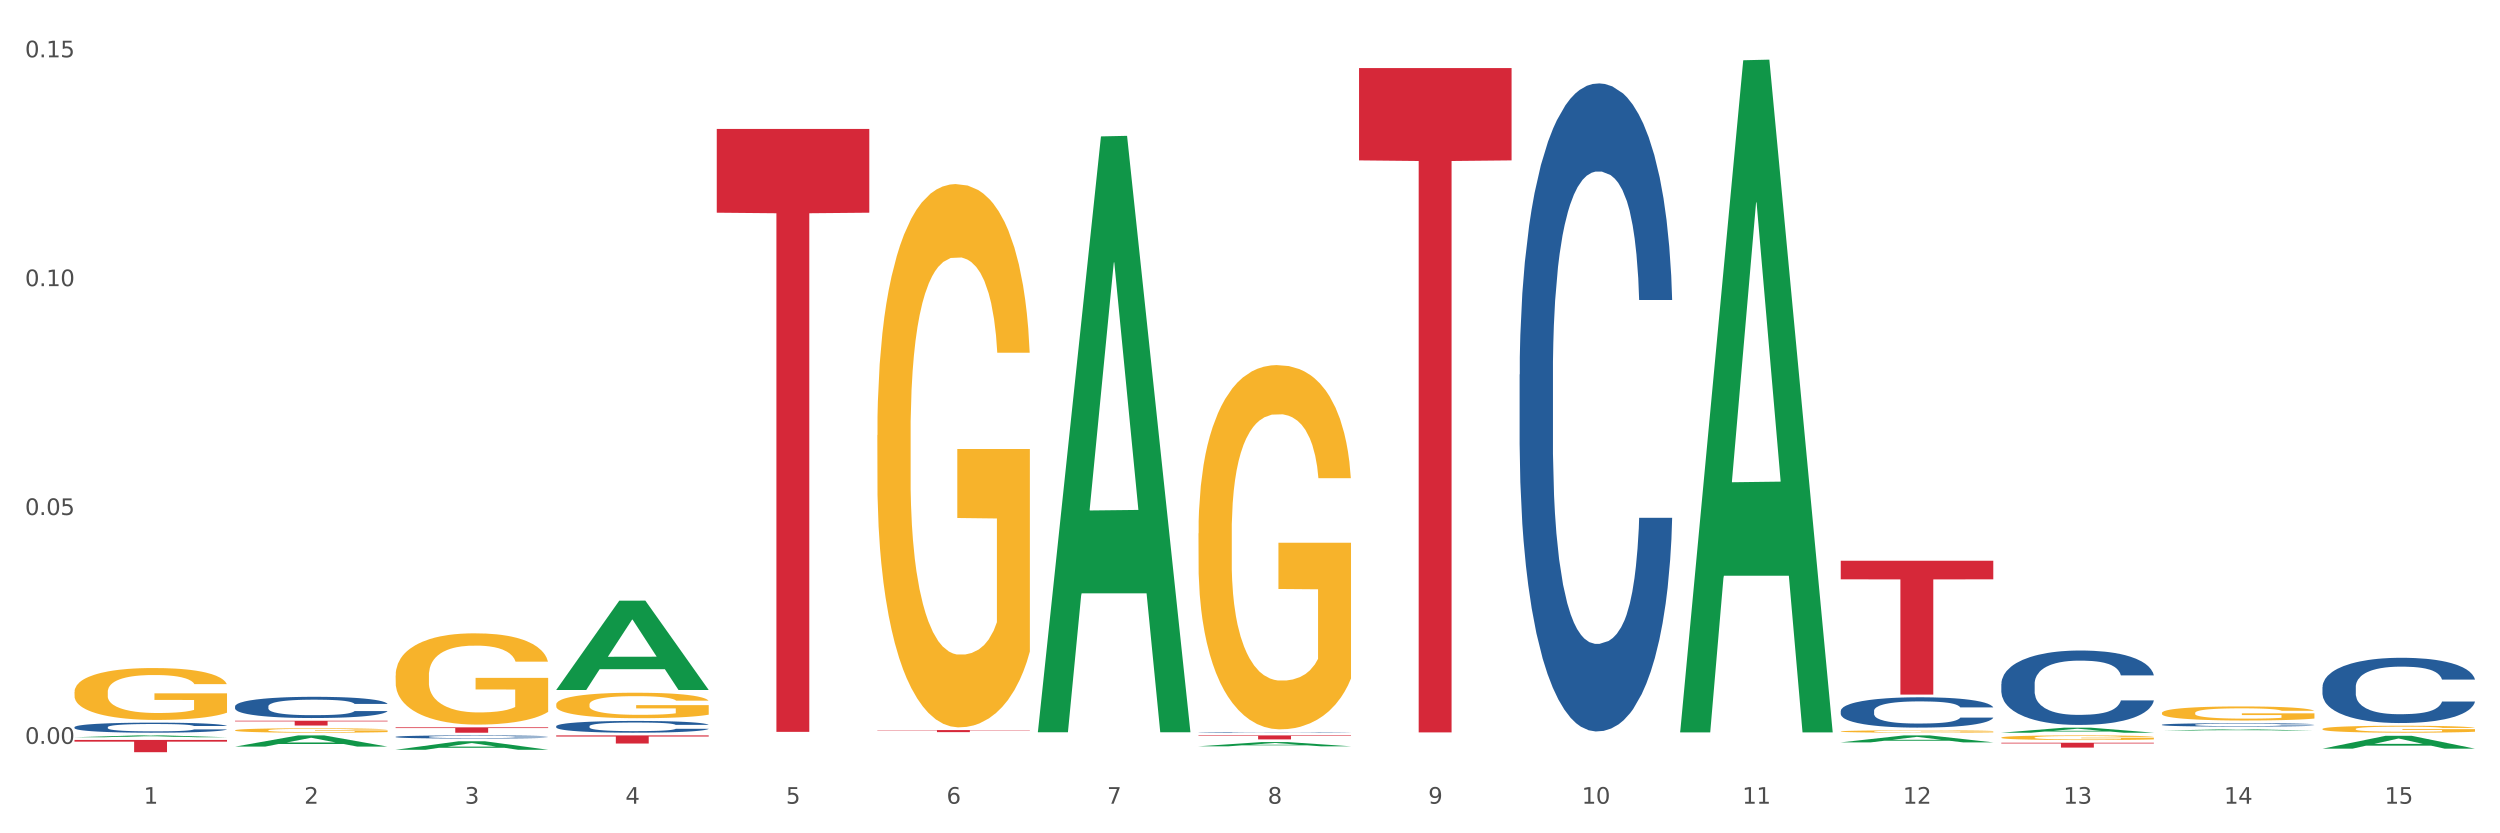
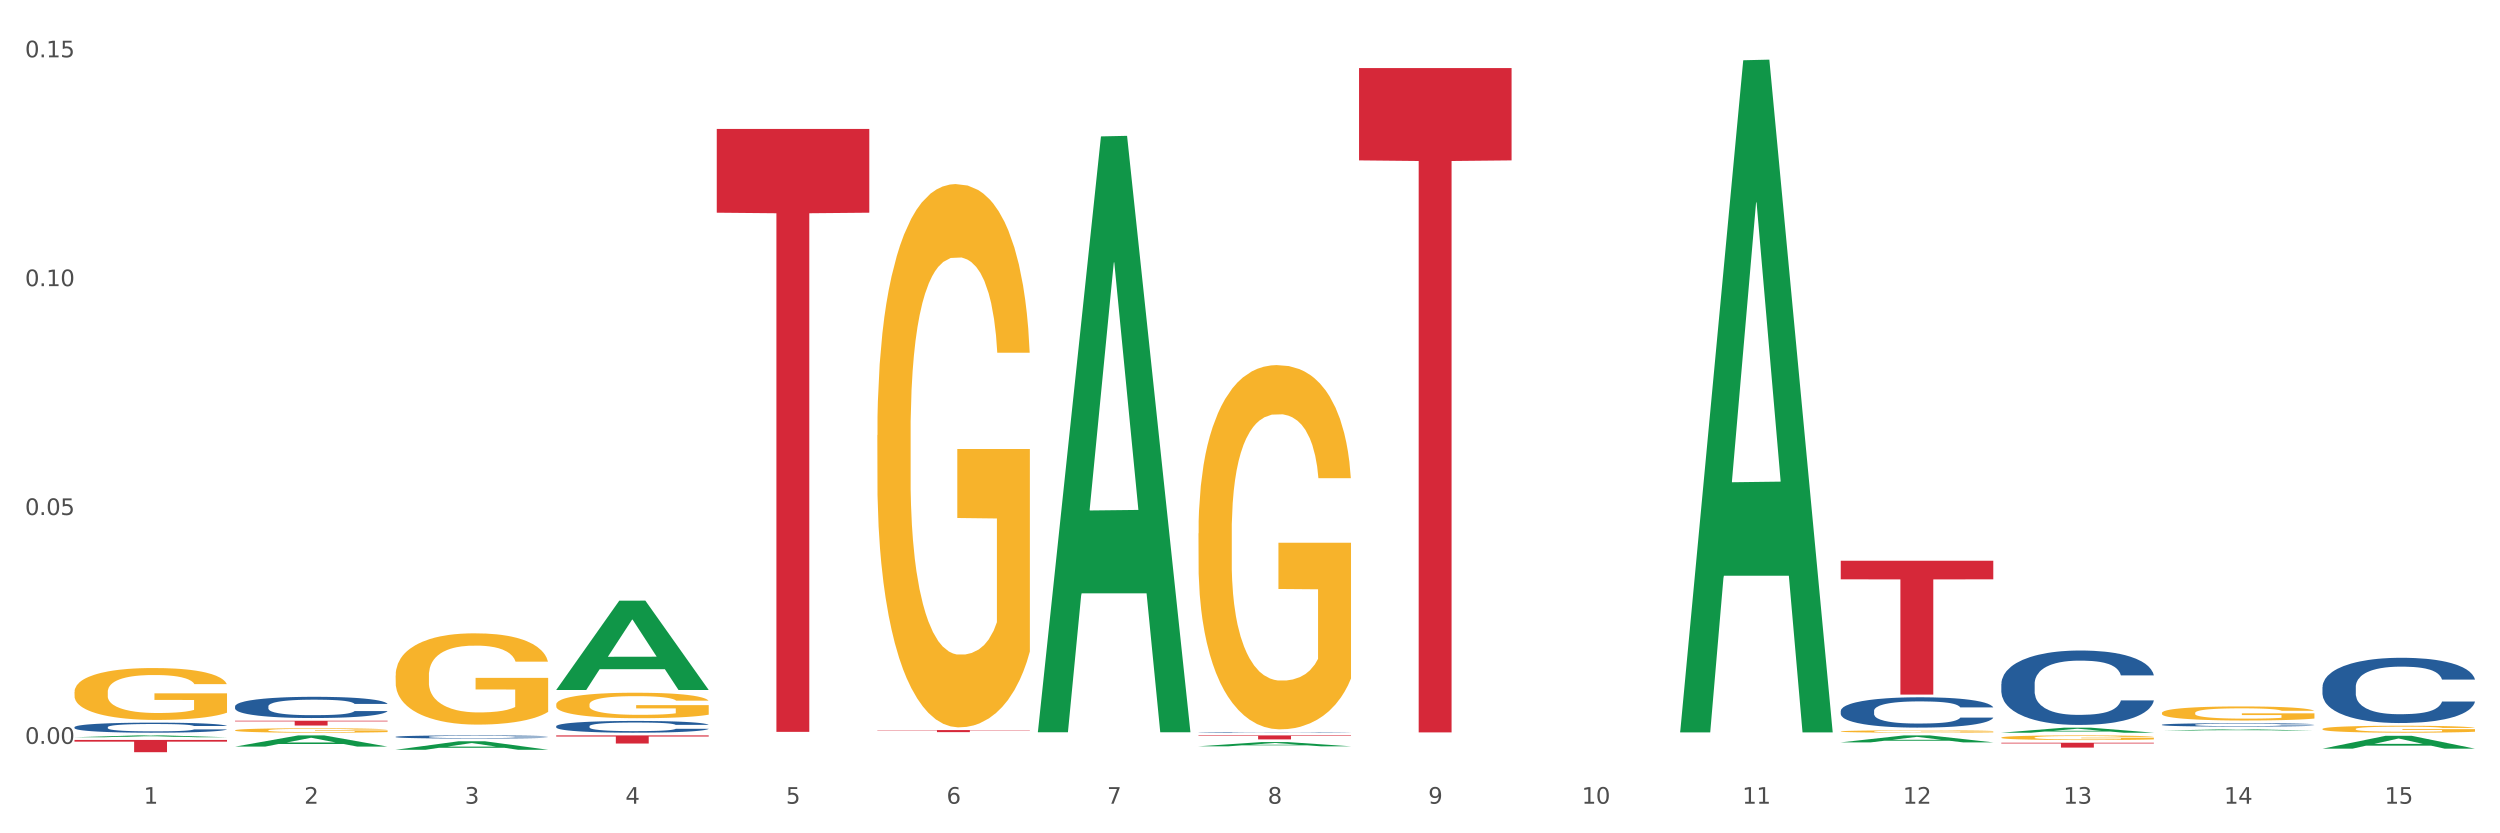
<svg xmlns="http://www.w3.org/2000/svg" xmlns:xlink="http://www.w3.org/1999/xlink" width="1080pt" height="360pt" viewBox="0 0 1080 360" version="1.1">
  <rect x="0" y="0" width="1080" height="360" fill="#333333" stroke="none" />
  <defs>
    <style type="text/css">*{stroke-linejoin: round; stroke-linecap: butt}</style>
  </defs>
  <g id="figure_1">
    <g id="patch_1">
      <path d="M 0 360  L 1080 360  L 1080 0  L 0 0  z " style="fill: #ffffff; stroke: #ffffff; stroke-linejoin: miter" />
    </g>
    <g id="axes_1">
      <g id="matplotlib.axis_1">
        <g id="xtick_1">
          <g id="text_1">
            <g style="fill: #4d4d4d" transform="translate(62.07 347.204) scale(0.096 -0.096)">
              <defs>
                <path id="DejaVuSans-31" d="M 794 531  L 1825 531  L 1825 4091  L 703 3866  L 703 4441  L 1819 4666  L 2450 4666  L 2450 531  L 3481 531  L 3481 0  L 794 0  L 794 531  z " transform="scale(0.016)" />
              </defs>
              <use xlink:href="#DejaVuSans-31" />
            </g>
          </g>
        </g>
        <g id="xtick_2">
          <g id="text_2">
            <g style="fill: #4d4d4d" transform="translate(131.436 347.204) scale(0.096 -0.096)">
              <defs>
                <path id="DejaVuSans-32" d="M 1228 531  L 3431 531  L 3431 0  L 469 0  L 469 531  Q 828 903 1448 1529  Q 2069 2156 2228 2338  Q 2531 2678 2651 2914  Q 2772 3150 2772 3378  Q 2772 3750 2511 3984  Q 2250 4219 1831 4219  Q 1534 4219 1204 4116  Q 875 4013 500 3803  L 500 4441  Q 881 4594 1212 4672  Q 1544 4750 1819 4750  Q 2544 4750 2975 4387  Q 3406 4025 3406 3419  Q 3406 3131 3298 2873  Q 3191 2616 2906 2266  Q 2828 2175 2409 1742  Q 1991 1309 1228 531  z " transform="scale(0.016)" />
              </defs>
              <use xlink:href="#DejaVuSans-32" />
            </g>
          </g>
        </g>
        <g id="xtick_3">
          <g id="text_3">
            <g style="fill: #4d4d4d" transform="translate(200.802 347.204) scale(0.096 -0.096)">
              <defs>
                <path id="DejaVuSans-33" d="M 2597 2516  Q 3050 2419 3304 2112  Q 3559 1806 3559 1356  Q 3559 666 3084 287  Q 2609 -91 1734 -91  Q 1441 -91 1130 -33  Q 819 25 488 141  L 488 750  Q 750 597 1062 519  Q 1375 441 1716 441  Q 2309 441 2620 675  Q 2931 909 2931 1356  Q 2931 1769 2642 2001  Q 2353 2234 1838 2234  L 1294 2234  L 1294 2753  L 1863 2753  Q 2328 2753 2575 2939  Q 2822 3125 2822 3475  Q 2822 3834 2567 4026  Q 2313 4219 1838 4219  Q 1578 4219 1281 4162  Q 984 4106 628 3988  L 628 4550  Q 988 4650 1302 4700  Q 1616 4750 1894 4750  Q 2613 4750 3031 4423  Q 3450 4097 3450 3541  Q 3450 3153 3228 2886  Q 3006 2619 2597 2516  z " transform="scale(0.016)" />
              </defs>
              <use xlink:href="#DejaVuSans-33" />
            </g>
          </g>
        </g>
        <g id="xtick_4">
          <g id="text_4">
            <g style="fill: #4d4d4d" transform="translate(270.169 347.204) scale(0.096 -0.096)">
              <defs>
                <path id="DejaVuSans-34" d="M 2419 4116  L 825 1625  L 2419 1625  L 2419 4116  z M 2253 4666  L 3047 4666  L 3047 1625  L 3713 1625  L 3713 1100  L 3047 1100  L 3047 0  L 2419 0  L 2419 1100  L 313 1100  L 313 1709  L 2253 4666  z " transform="scale(0.016)" />
              </defs>
              <use xlink:href="#DejaVuSans-34" />
            </g>
          </g>
        </g>
        <g id="xtick_5">
          <g id="text_5">
            <g style="fill: #4d4d4d" transform="translate(339.535 347.204) scale(0.096 -0.096)">
              <defs>
                <path id="DejaVuSans-35" d="M 691 4666  L 3169 4666  L 3169 4134  L 1269 4134  L 1269 2991  Q 1406 3038 1543 3061  Q 1681 3084 1819 3084  Q 2600 3084 3056 2656  Q 3513 2228 3513 1497  Q 3513 744 3044 326  Q 2575 -91 1722 -91  Q 1428 -91 1123 -41  Q 819 9 494 109  L 494 744  Q 775 591 1075 516  Q 1375 441 1709 441  Q 2250 441 2565 725  Q 2881 1009 2881 1497  Q 2881 1984 2565 2268  Q 2250 2553 1709 2553  Q 1456 2553 1204 2497  Q 953 2441 691 2322  L 691 4666  z " transform="scale(0.016)" />
              </defs>
              <use xlink:href="#DejaVuSans-35" />
            </g>
          </g>
        </g>
        <g id="xtick_6">
          <g id="text_6">
            <g style="fill: #4d4d4d" transform="translate(408.901 347.204) scale(0.096 -0.096)">
              <defs>
                <path id="DejaVuSans-36" d="M 2113 2584  Q 1688 2584 1439 2293  Q 1191 2003 1191 1497  Q 1191 994 1439 701  Q 1688 409 2113 409  Q 2538 409 2786 701  Q 3034 994 3034 1497  Q 3034 2003 2786 2293  Q 2538 2584 2113 2584  z M 3366 4563  L 3366 3988  Q 3128 4100 2886 4159  Q 2644 4219 2406 4219  Q 1781 4219 1451 3797  Q 1122 3375 1075 2522  Q 1259 2794 1537 2939  Q 1816 3084 2150 3084  Q 2853 3084 3261 2657  Q 3669 2231 3669 1497  Q 3669 778 3244 343  Q 2819 -91 2113 -91  Q 1303 -91 875 529  Q 447 1150 447 2328  Q 447 3434 972 4092  Q 1497 4750 2381 4750  Q 2619 4750 2861 4703  Q 3103 4656 3366 4563  z " transform="scale(0.016)" />
              </defs>
              <use xlink:href="#DejaVuSans-36" />
            </g>
          </g>
        </g>
        <g id="xtick_7">
          <g id="text_7">
            <g style="fill: #4d4d4d" transform="translate(478.267 347.204) scale(0.096 -0.096)">
              <defs>
                <path id="DejaVuSans-37" d="M 525 4666  L 3525 4666  L 3525 4397  L 1831 0  L 1172 0  L 2766 4134  L 525 4134  L 525 4666  z " transform="scale(0.016)" />
              </defs>
              <use xlink:href="#DejaVuSans-37" />
            </g>
          </g>
        </g>
        <g id="xtick_8">
          <g id="text_8">
            <g style="fill: #4d4d4d" transform="translate(547.634 347.204) scale(0.096 -0.096)">
              <defs>
                <path id="DejaVuSans-38" d="M 2034 2216  Q 1584 2216 1326 1975  Q 1069 1734 1069 1313  Q 1069 891 1326 650  Q 1584 409 2034 409  Q 2484 409 2743 651  Q 3003 894 3003 1313  Q 3003 1734 2745 1975  Q 2488 2216 2034 2216  z M 1403 2484  Q 997 2584 770 2862  Q 544 3141 544 3541  Q 544 4100 942 4425  Q 1341 4750 2034 4750  Q 2731 4750 3128 4425  Q 3525 4100 3525 3541  Q 3525 3141 3298 2862  Q 3072 2584 2669 2484  Q 3125 2378 3379 2068  Q 3634 1759 3634 1313  Q 3634 634 3220 271  Q 2806 -91 2034 -91  Q 1263 -91 848 271  Q 434 634 434 1313  Q 434 1759 690 2068  Q 947 2378 1403 2484  z M 1172 3481  Q 1172 3119 1398 2916  Q 1625 2713 2034 2713  Q 2441 2713 2670 2916  Q 2900 3119 2900 3481  Q 2900 3844 2670 4047  Q 2441 4250 2034 4250  Q 1625 4250 1398 4047  Q 1172 3844 1172 3481  z " transform="scale(0.016)" />
              </defs>
              <use xlink:href="#DejaVuSans-38" />
            </g>
          </g>
        </g>
        <g id="xtick_9">
          <g id="text_9">
            <g style="fill: #4d4d4d" transform="translate(617 347.204) scale(0.096 -0.096)">
              <defs>
                <path id="DejaVuSans-39" d="M 703 97  L 703 672  Q 941 559 1184 500  Q 1428 441 1663 441  Q 2288 441 2617 861  Q 2947 1281 2994 2138  Q 2813 1869 2534 1725  Q 2256 1581 1919 1581  Q 1219 1581 811 2004  Q 403 2428 403 3163  Q 403 3881 828 4315  Q 1253 4750 1959 4750  Q 2769 4750 3195 4129  Q 3622 3509 3622 2328  Q 3622 1225 3098 567  Q 2575 -91 1691 -91  Q 1453 -91 1209 -44  Q 966 3 703 97  z M 1959 2075  Q 2384 2075 2632 2365  Q 2881 2656 2881 3163  Q 2881 3666 2632 3958  Q 2384 4250 1959 4250  Q 1534 4250 1286 3958  Q 1038 3666 1038 3163  Q 1038 2656 1286 2365  Q 1534 2075 1959 2075  z " transform="scale(0.016)" />
              </defs>
              <use xlink:href="#DejaVuSans-39" />
            </g>
          </g>
        </g>
        <g id="xtick_10">
          <g id="text_10">
            <g style="fill: #4d4d4d" transform="translate(683.312 347.204) scale(0.096 -0.096)">
              <defs>
                <path id="DejaVuSans-30" d="M 2034 4250  Q 1547 4250 1301 3770  Q 1056 3291 1056 2328  Q 1056 1369 1301 889  Q 1547 409 2034 409  Q 2525 409 2770 889  Q 3016 1369 3016 2328  Q 3016 3291 2770 3770  Q 2525 4250 2034 4250  z M 2034 4750  Q 2819 4750 3233 4129  Q 3647 3509 3647 2328  Q 3647 1150 3233 529  Q 2819 -91 2034 -91  Q 1250 -91 836 529  Q 422 1150 422 2328  Q 422 3509 836 4129  Q 1250 4750 2034 4750  z " transform="scale(0.016)" />
              </defs>
              <use xlink:href="#DejaVuSans-31" />
              <use xlink:href="#DejaVuSans-30" transform="translate(63.623 0)" />
            </g>
          </g>
        </g>
        <g id="xtick_11">
          <g id="text_11">
            <g style="fill: #4d4d4d" transform="translate(752.678 347.204) scale(0.096 -0.096)">
              <use xlink:href="#DejaVuSans-31" />
              <use xlink:href="#DejaVuSans-31" transform="translate(63.623 0)" />
            </g>
          </g>
        </g>
        <g id="xtick_12">
          <g id="text_12">
            <g style="fill: #4d4d4d" transform="translate(822.044 347.204) scale(0.096 -0.096)">
              <use xlink:href="#DejaVuSans-31" />
              <use xlink:href="#DejaVuSans-32" transform="translate(63.623 0)" />
            </g>
          </g>
        </g>
        <g id="xtick_13">
          <g id="text_13">
            <g style="fill: #4d4d4d" transform="translate(891.411 347.204) scale(0.096 -0.096)">
              <use xlink:href="#DejaVuSans-31" />
              <use xlink:href="#DejaVuSans-33" transform="translate(63.623 0)" />
            </g>
          </g>
        </g>
        <g id="xtick_14">
          <g id="text_14">
            <g style="fill: #4d4d4d" transform="translate(960.777 347.204) scale(0.096 -0.096)">
              <use xlink:href="#DejaVuSans-31" />
              <use xlink:href="#DejaVuSans-34" transform="translate(63.623 0)" />
            </g>
          </g>
        </g>
        <g id="xtick_15">
          <g id="text_15">
            <g style="fill: #4d4d4d" transform="translate(1030.143 347.204) scale(0.096 -0.096)">
              <use xlink:href="#DejaVuSans-31" />
              <use xlink:href="#DejaVuSans-35" transform="translate(63.623 0)" />
            </g>
          </g>
        </g>
        <g id="xtick_16" />
        <g id="xtick_17" />
        <g id="xtick_18" />
        <g id="xtick_19" />
        <g id="xtick_20" />
        <g id="xtick_21" />
        <g id="xtick_22" />
        <g id="xtick_23" />
        <g id="xtick_24" />
        <g id="xtick_25" />
        <g id="xtick_26" />
        <g id="xtick_27" />
        <g id="xtick_28" />
        <g id="xtick_29" />
      </g>
      <g id="matplotlib.axis_2">
        <g id="ytick_1">
          <g id="text_16">
            <g style="fill: #4d4d4d" transform="translate(10.8 321.342) scale(0.096 -0.096)">
              <defs>
                <path id="DejaVuSans-2e" d="M 684 794  L 1344 794  L 1344 0  L 684 0  L 684 794  z " transform="scale(0.016)" />
              </defs>
              <use xlink:href="#DejaVuSans-30" />
              <use xlink:href="#DejaVuSans-2e" transform="translate(63.623 0)" />
              <use xlink:href="#DejaVuSans-30" transform="translate(95.41 0)" />
              <use xlink:href="#DejaVuSans-30" transform="translate(159.033 0)" />
            </g>
          </g>
        </g>
        <g id="ytick_2">
          <g id="text_17">
            <g style="fill: #4d4d4d" transform="translate(10.8 222.483) scale(0.096 -0.096)">
              <use xlink:href="#DejaVuSans-30" />
              <use xlink:href="#DejaVuSans-2e" transform="translate(63.623 0)" />
              <use xlink:href="#DejaVuSans-30" transform="translate(95.41 0)" />
              <use xlink:href="#DejaVuSans-35" transform="translate(159.033 0)" />
            </g>
          </g>
        </g>
        <g id="ytick_3">
          <g id="text_18">
            <g style="fill: #4d4d4d" transform="translate(10.8 123.623) scale(0.096 -0.096)">
              <use xlink:href="#DejaVuSans-30" />
              <use xlink:href="#DejaVuSans-2e" transform="translate(63.623 0)" />
              <use xlink:href="#DejaVuSans-31" transform="translate(95.41 0)" />
              <use xlink:href="#DejaVuSans-30" transform="translate(159.033 0)" />
            </g>
          </g>
        </g>
        <g id="ytick_4">
          <g id="text_19">
            <g style="fill: #4d4d4d" transform="translate(10.8 24.763) scale(0.096 -0.096)">
              <use xlink:href="#DejaVuSans-30" />
              <use xlink:href="#DejaVuSans-2e" transform="translate(63.623 0)" />
              <use xlink:href="#DejaVuSans-31" transform="translate(95.41 0)" />
              <use xlink:href="#DejaVuSans-35" transform="translate(159.033 0)" />
            </g>
          </g>
        </g>
        <g id="ytick_5" />
        <g id="ytick_6" />
        <g id="ytick_7" />
      </g>
      <g id="PolyCollection_1">
        <path d="M 32.175 318.492  L 32.243 318.491  L 59.417 317.696  L 70.695 317.695  L 98.073 318.493  L 85.029 318.493  L 79.119 318.307  L 51.061 318.307  L 50.857 318.31  L 45.151 318.493  L 32.175 318.493  L 32.175 318.492  L 54.594 318.197  L 75.586 318.196  L 65.192 317.865  L 65.056 317.864  L 64.92 317.866  L 54.526 318.196  L 54.594 318.197  L 32.175 318.492  z " clip-path="url(#pfa153740ee)" style="fill: #109648" />
        <path d="M 309.64 55.687  L 375.538 55.687  L 375.538 91.884  L 349.616 92.128  L 349.616 316.159  L 335.406 316.159  L 335.406 92.128  L 309.64 91.884  L 309.64 55.931  L 309.64 55.687  z " clip-path="url(#pfa153740ee)" style="fill: #d62839" />
        <path d="M 517.739 317.695  L 583.636 317.695  L 583.636 317.933  L 557.715 317.935  L 557.715 319.409  L 543.504 319.409  L 543.504 317.935  L 517.739 317.933  L 517.739 317.697  L 517.739 317.695  z " clip-path="url(#pfa153740ee)" style="fill: #d62839" />
        <path d="M 240.274 298.015  L 240.342 297.979  L 267.516 259.502  L 278.793 259.466  L 306.172 298.088  L 293.128 298.088  L 287.217 289.094  L 259.16 289.094  L 258.956 289.239  L 253.249 298.088  L 240.274 298.088  L 240.274 298.015  L 262.693 283.727  L 283.685 283.691  L 273.291 267.698  L 273.155 267.626  L 273.019 267.734  L 262.625 283.691  L 262.693 283.727  L 240.274 298.015  z " clip-path="url(#pfa153740ee)" style="fill: #109648" />
        <path d="M 170.907 323.896  L 170.975 323.893  L 198.15 320.224  L 209.427 320.22  L 236.805 323.903  L 223.762 323.903  L 217.851 323.046  L 189.794 323.046  L 189.59 323.059  L 183.883 323.903  L 170.907 323.903  L 170.907 323.896  L 193.326 322.534  L 214.319 322.53  L 203.924 321.005  L 203.788 320.998  L 203.653 321.009  L 193.258 322.53  L 193.326 322.534  L 170.907 323.896  z " clip-path="url(#pfa153740ee)" style="fill: #109648" />
        <path d="M 587.105 29.403  L 653.003 29.403  L 653.003 69.287  L 627.081 69.556  L 627.081 316.401  L 612.871 316.401  L 612.871 69.556  L 587.105 69.287  L 587.105 29.673  L 587.105 29.403  z " clip-path="url(#pfa153740ee)" style="fill: #d62839" />
        <path d="M 379.006 315.4  L 444.904 315.4  L 444.904 315.522  L 418.982 315.523  L 418.982 316.283  L 404.772 316.283  L 404.772 315.523  L 379.006 315.522  L 379.006 315.4  L 379.006 315.4  z " clip-path="url(#pfa153740ee)" style="fill: #d62839" />
        <path d="M 170.907 291.821  L 170.985 291.785  L 170.985 290.488  L 171.141 289.371  L 171.919 286.669  L 173.086 284.436  L 173.942 283.247  L 174.798 282.274  L 175.809 281.302  L 177.054 280.293  L 179.31 278.816  L 180.71 278.06  L 182.422 277.267  L 185.534 276.115  L 187.79 275.466  L 190.124 274.926  L 193.937 274.277  L 196.426 273.989  L 199.072 273.773  L 202.261 273.629  L 204.673 273.593  L 209.964 273.701  L 214.476 274.025  L 216.655 274.277  L 219.456 274.71  L 220.934 274.998  L 223.346 275.574  L 225.835 276.331  L 227.547 276.979  L 230.114 278.204  L 232.059 279.429  L 233.849 280.942  L 234.783 281.986  L 235.483 282.959  L 236.105 284.076  L 236.728 285.841  L 222.723 285.841  L 222.179 284.58  L 221.323 283.391  L 220.078 282.238  L 218.989 281.518  L 217.122 280.617  L 215.41 280.041  L 213.62 279.609  L 211.442 279.249  L 209.73 279.068  L 207.319 278.924  L 202.573 278.96  L 199.383 279.249  L 197.204 279.609  L 195.804 279.933  L 194.559 280.293  L 193.159 280.798  L 191.525 281.554  L 190.358 282.238  L 189.191 283.103  L 188.257 283.968  L 187.401 284.976  L 186.701 286.057  L 186.157 287.174  L 185.69 288.542  L 185.301 290.812  L 185.301 295.747  L 185.456 296.864  L 185.845 298.341  L 186.312 299.457  L 187.09 300.79  L 187.79 301.691  L 189.113 302.988  L 190.591 304.068  L 191.758 304.753  L 192.925 305.329  L 194.948 306.122  L 197.204 306.77  L 199.149 307.166  L 201.795 307.527  L 203.584 307.671  L 205.14 307.743  L 208.952 307.743  L 211.675 307.635  L 214.71 307.382  L 217.044 307.058  L 218.989 306.662  L 221.167 306.014  L 222.568 305.401  L 222.568 297.872  L 205.451 297.836  L 205.451 292.829  L 236.805 292.829  L 236.805 307.527  L 235.483 308.283  L 234.004 308.968  L 232.448 309.58  L 230.114 310.336  L 227.314 311.057  L 224.824 311.561  L 222.179 311.993  L 219.067 312.39  L 215.021 312.75  L 212.531 312.894  L 209.419 313.002  L 205.763 313.038  L 202.573 312.966  L 199.461 312.786  L 196.193 312.462  L 193.003 311.993  L 190.591 311.525  L 188.179 310.949  L 185.612 310.192  L 183.589 309.472  L 182.033 308.823  L 180.321 307.995  L 178.454 306.914  L 177.054 305.942  L 175.809 304.933  L 174.486 303.636  L 173.553 302.519  L 172.619 301.114  L 172.074 300.07  L 171.452 298.449  L 170.985 296.179  L 170.907 291.821  z " clip-path="url(#pfa153740ee)" style="fill: #f7b32b" />
        <path d="M 517.739 230.433  L 517.816 230.29  L 517.816 225.116  L 517.972 220.66  L 518.75 209.882  L 519.917 200.971  L 520.773 196.228  L 521.629 192.348  L 522.64 188.468  L 523.885 184.444  L 526.141 178.551  L 527.542 175.533  L 529.253 172.371  L 532.365 167.772  L 534.621 165.185  L 536.956 163.03  L 540.768 160.443  L 543.257 159.293  L 545.903 158.431  L 549.093 157.856  L 551.504 157.712  L 556.795 158.143  L 561.307 159.437  L 563.486 160.443  L 566.287 162.167  L 567.765 163.317  L 570.177 165.617  L 572.666 168.635  L 574.378 171.222  L 576.946 176.108  L 578.891 180.994  L 580.68 187.031  L 581.614 191.198  L 582.314 195.079  L 582.936 199.534  L 583.559 206.576  L 569.554 206.576  L 569.01 201.546  L 568.154 196.803  L 566.909 192.204  L 565.82 189.33  L 563.953 185.737  L 562.241 183.438  L 560.452 181.713  L 558.273 180.276  L 556.562 179.557  L 554.15 178.982  L 549.404 179.126  L 546.214 180.276  L 544.035 181.713  L 542.635 183.006  L 541.39 184.444  L 539.99 186.456  L 538.356 189.474  L 537.189 192.204  L 536.022 195.654  L 535.088 199.103  L 534.232 203.127  L 533.532 207.438  L 532.988 211.894  L 532.521 217.355  L 532.132 226.409  L 532.132 246.099  L 532.287 250.554  L 532.676 256.446  L 533.143 260.901  L 533.921 266.219  L 534.621 269.812  L 535.944 274.986  L 537.422 279.297  L 538.589 282.028  L 539.756 284.327  L 541.779 287.489  L 544.035 290.076  L 545.981 291.657  L 548.626 293.094  L 550.415 293.669  L 551.971 293.957  L 555.784 293.957  L 558.507 293.525  L 561.541 292.519  L 563.875 291.226  L 565.82 289.645  L 567.998 287.058  L 569.399 284.615  L 569.399 254.578  L 552.282 254.434  L 552.282 234.457  L 583.636 234.457  L 583.636 293.094  L 582.314 296.112  L 580.836 298.843  L 579.28 301.286  L 576.946 304.304  L 574.145 307.179  L 571.655 309.191  L 569.01 310.915  L 565.898 312.496  L 561.852 313.933  L 559.362 314.508  L 556.25 314.939  L 552.594 315.083  L 549.404 314.796  L 546.292 314.077  L 543.024 312.784  L 539.834 310.915  L 537.422 309.047  L 535.01 306.747  L 532.443 303.729  L 530.42 300.855  L 528.864 298.268  L 527.153 294.963  L 525.285 290.651  L 523.885 286.771  L 522.64 282.747  L 521.317 277.573  L 520.384 273.117  L 519.45 267.512  L 518.906 263.345  L 518.283 256.877  L 517.816 247.823  L 517.739 230.433  z " clip-path="url(#pfa153740ee)" style="fill: #f7b32b" />
        <path d="M 379.006 187.974  L 379.084 187.759  L 379.084 180.042  L 379.24 173.397  L 380.018 157.32  L 381.185 144.03  L 382.04 136.956  L 382.896 131.168  L 383.908 125.381  L 385.152 119.378  L 387.409 110.59  L 388.809 106.088  L 390.521 101.372  L 393.633 94.513  L 395.889 90.654  L 398.223 87.439  L 402.035 83.58  L 404.525 81.865  L 407.17 80.579  L 410.36 79.722  L 412.772 79.507  L 418.062 80.151  L 422.575 82.08  L 424.753 83.58  L 427.554 86.153  L 429.032 87.867  L 431.444 91.297  L 433.934 95.799  L 435.646 99.657  L 438.213 106.946  L 440.158 114.234  L 441.948 123.237  L 442.881 129.453  L 443.581 135.241  L 444.204 141.886  L 444.826 152.39  L 430.822 152.39  L 430.277 144.887  L 429.422 137.813  L 428.177 130.954  L 427.087 126.667  L 425.22 121.308  L 423.509 117.878  L 421.719 115.306  L 419.541 113.162  L 417.829 112.09  L 415.417 111.233  L 410.671 111.447  L 407.481 113.162  L 405.303 115.306  L 403.903 117.235  L 402.658 119.378  L 401.257 122.379  L 399.624 126.881  L 398.456 130.954  L 397.289 136.099  L 396.356 141.243  L 395.5 147.245  L 394.8 153.676  L 394.255 160.321  L 393.788 168.467  L 393.399 181.972  L 393.399 211.339  L 393.555 217.984  L 393.944 226.773  L 394.411 233.418  L 395.189 241.349  L 395.889 246.708  L 397.212 254.425  L 398.69 260.856  L 399.857 264.929  L 401.024 268.359  L 403.047 273.075  L 405.303 276.933  L 407.248 279.291  L 409.893 281.435  L 411.683 282.292  L 413.239 282.721  L 417.051 282.721  L 419.774 282.078  L 422.808 280.577  L 425.142 278.648  L 427.087 276.29  L 429.266 272.432  L 430.666 268.787  L 430.666 223.986  L 413.55 223.772  L 413.55 193.976  L 444.904 193.976  L 444.904 281.435  L 443.581 285.936  L 442.103 290.009  L 440.547 293.653  L 438.213 298.155  L 435.412 302.442  L 432.923 305.443  L 430.277 308.015  L 427.165 310.373  L 423.12 312.517  L 420.63 313.374  L 417.518 314.017  L 413.861 314.232  L 410.671 313.803  L 407.559 312.731  L 404.292 310.802  L 401.102 308.015  L 398.69 305.229  L 396.278 301.799  L 393.711 297.297  L 391.688 293.01  L 390.132 289.152  L 388.42 284.221  L 386.553 277.791  L 385.152 272.003  L 383.908 266.001  L 382.585 258.284  L 381.651 251.639  L 380.718 243.279  L 380.173 237.062  L 379.551 227.416  L 379.084 213.911  L 379.006 187.974  z " clip-path="url(#pfa153740ee)" style="fill: #f7b32b" />
        <path d="M 32.175 298.952  L 32.253 298.932  L 32.253 298.195  L 32.408 297.56  L 33.186 296.024  L 34.353 294.754  L 35.209 294.079  L 36.065 293.526  L 37.076 292.973  L 38.321 292.4  L 40.578 291.56  L 41.978 291.13  L 43.69 290.679  L 46.802 290.024  L 49.058 289.656  L 51.392 289.348  L 55.204 288.98  L 57.694 288.816  L 60.339 288.693  L 63.529 288.611  L 65.941 288.591  L 71.231 288.652  L 75.744 288.836  L 77.922 288.98  L 80.723 289.226  L 82.201 289.389  L 84.613 289.717  L 87.103 290.147  L 88.815 290.516  L 91.382 291.212  L 93.327 291.908  L 95.116 292.768  L 96.05 293.362  L 96.75 293.915  L 97.373 294.55  L 97.995 295.553  L 83.991 295.553  L 83.446 294.836  L 82.59 294.161  L 81.346 293.505  L 80.256 293.096  L 78.389 292.584  L 76.677 292.256  L 74.888 292.01  L 72.71 291.806  L 70.998 291.703  L 68.586 291.621  L 63.84 291.642  L 60.65 291.806  L 58.472 292.01  L 57.071 292.195  L 55.827 292.4  L 54.426 292.686  L 52.792 293.116  L 51.625 293.505  L 50.458 293.997  L 49.525 294.488  L 48.669 295.062  L 47.969 295.676  L 47.424 296.311  L 46.957 297.089  L 46.568 298.379  L 46.568 301.184  L 46.724 301.819  L 47.113 302.659  L 47.58 303.293  L 48.358 304.051  L 49.058 304.563  L 50.381 305.3  L 51.859 305.914  L 53.026 306.304  L 54.193 306.631  L 56.216 307.082  L 58.472 307.45  L 60.417 307.676  L 63.062 307.88  L 64.852 307.962  L 66.408 308.003  L 70.22 308.003  L 72.943 307.942  L 75.977 307.798  L 78.311 307.614  L 80.256 307.389  L 82.435 307.02  L 83.835 306.672  L 83.835 302.392  L 66.719 302.372  L 66.719 299.526  L 98.073 299.526  L 98.073 307.88  L 96.75 308.31  L 95.272 308.699  L 93.716 309.047  L 91.382 309.478  L 88.581 309.887  L 86.091 310.174  L 83.446 310.419  L 80.334 310.645  L 76.288 310.849  L 73.799 310.931  L 70.687 310.993  L 67.03 311.013  L 63.84 310.972  L 60.728 310.87  L 57.461 310.686  L 54.271 310.419  L 51.859 310.153  L 49.447 309.826  L 46.879 309.396  L 44.857 308.986  L 43.301 308.617  L 41.589 308.146  L 39.722 307.532  L 38.321 306.979  L 37.076 306.406  L 35.754 305.669  L 34.82 305.034  L 33.887 304.235  L 33.342 303.642  L 32.72 302.72  L 32.253 301.43  L 32.175 298.952  z " clip-path="url(#pfa153740ee)" style="fill: #f7b32b" />
        <path d="M 101.541 315.493  L 101.619 315.491  L 101.619 315.428  L 101.775 315.374  L 102.553 315.242  L 103.72 315.133  L 104.575 315.075  L 105.431 315.028  L 106.443 314.98  L 107.688 314.931  L 109.944 314.859  L 111.344 314.822  L 113.056 314.784  L 116.168 314.728  L 118.424 314.696  L 120.758 314.67  L 124.57 314.638  L 127.06 314.624  L 129.705 314.613  L 132.895 314.606  L 135.307 314.605  L 140.598 314.61  L 145.11 314.626  L 147.289 314.638  L 150.089 314.659  L 151.568 314.673  L 153.979 314.701  L 156.469 314.738  L 158.181 314.77  L 160.748 314.829  L 162.693 314.889  L 164.483 314.963  L 165.416 315.014  L 166.117 315.061  L 166.739 315.116  L 167.361 315.202  L 153.357 315.202  L 152.812 315.14  L 151.957 315.082  L 150.712 315.026  L 149.623 314.991  L 147.755 314.947  L 146.044 314.919  L 144.254 314.898  L 142.076 314.88  L 140.364 314.872  L 137.952 314.864  L 133.206 314.866  L 130.017 314.88  L 127.838 314.898  L 126.438 314.914  L 125.193 314.931  L 123.792 314.956  L 122.159 314.993  L 120.992 315.026  L 119.825 315.068  L 118.891 315.11  L 118.035 315.16  L 117.335 315.212  L 116.79 315.267  L 116.324 315.333  L 115.935 315.444  L 115.935 315.685  L 116.09 315.739  L 116.479 315.811  L 116.946 315.865  L 117.724 315.93  L 118.424 315.974  L 119.747 316.038  L 121.225 316.09  L 122.392 316.124  L 123.559 316.152  L 125.582 316.19  L 127.838 316.222  L 129.783 316.241  L 132.428 316.259  L 134.218 316.266  L 135.774 316.269  L 139.586 316.269  L 142.309 316.264  L 145.343 316.252  L 147.678 316.236  L 149.623 316.217  L 151.801 316.185  L 153.201 316.155  L 153.201 315.788  L 136.085 315.786  L 136.085 315.542  L 167.439 315.542  L 167.439 316.259  L 166.117 316.296  L 164.638 316.329  L 163.082 316.359  L 160.748 316.396  L 157.947 316.431  L 155.458 316.455  L 152.812 316.477  L 149.7 316.496  L 145.655 316.513  L 143.165 316.52  L 140.053 316.526  L 136.396 316.527  L 133.206 316.524  L 130.094 316.515  L 126.827 316.499  L 123.637 316.477  L 121.225 316.454  L 118.813 316.426  L 116.246 316.389  L 114.223 316.354  L 112.667 316.322  L 110.955 316.282  L 109.088 316.229  L 107.688 316.182  L 106.443 316.132  L 105.12 316.069  L 104.186 316.015  L 103.253 315.946  L 102.708 315.895  L 102.086 315.816  L 101.619 315.706  L 101.541 315.493  z " clip-path="url(#pfa153740ee)" style="fill: #f7b32b" />
        <path d="M 240.274 304.349  L 240.351 304.339  L 240.351 303.977  L 240.507 303.664  L 241.285 302.909  L 242.452 302.285  L 243.308 301.953  L 244.164 301.681  L 245.175 301.41  L 246.42 301.128  L 248.676 300.715  L 250.077 300.504  L 251.788 300.282  L 254.9 299.96  L 257.157 299.779  L 259.491 299.628  L 263.303 299.447  L 265.793 299.366  L 268.438 299.306  L 271.628 299.265  L 274.04 299.255  L 279.33 299.285  L 283.843 299.376  L 286.021 299.447  L 288.822 299.567  L 290.3 299.648  L 292.712 299.809  L 295.202 300.02  L 296.913 300.202  L 299.481 300.544  L 301.426 300.886  L 303.215 301.309  L 304.149 301.601  L 304.849 301.873  L 305.471 302.185  L 306.094 302.678  L 292.089 302.678  L 291.545 302.326  L 290.689 301.993  L 289.444 301.671  L 288.355 301.47  L 286.488 301.218  L 284.776 301.057  L 282.987 300.936  L 280.808 300.836  L 279.097 300.785  L 276.685 300.745  L 271.939 300.755  L 268.749 300.836  L 266.571 300.936  L 265.17 301.027  L 263.925 301.128  L 262.525 301.269  L 260.891 301.48  L 259.724 301.671  L 258.557 301.913  L 257.623 302.154  L 256.768 302.436  L 256.067 302.738  L 255.523 303.05  L 255.056 303.433  L 254.667 304.067  L 254.667 305.446  L 254.823 305.758  L 255.212 306.171  L 255.678 306.483  L 256.456 306.856  L 257.157 307.107  L 258.479 307.47  L 259.957 307.772  L 261.124 307.963  L 262.291 308.124  L 264.314 308.345  L 266.571 308.527  L 268.516 308.637  L 271.161 308.738  L 272.95 308.778  L 274.506 308.798  L 278.319 308.798  L 281.042 308.768  L 284.076 308.698  L 286.41 308.607  L 288.355 308.496  L 290.533 308.315  L 291.934 308.144  L 291.934 306.04  L 274.818 306.03  L 274.818 304.631  L 306.172 304.631  L 306.172 308.738  L 304.849 308.949  L 303.371 309.141  L 301.815 309.312  L 299.481 309.523  L 296.68 309.725  L 294.19 309.865  L 291.545 309.986  L 288.433 310.097  L 284.387 310.198  L 281.897 310.238  L 278.785 310.268  L 275.129 310.278  L 271.939 310.258  L 268.827 310.208  L 265.559 310.117  L 262.369 309.986  L 259.957 309.855  L 257.546 309.694  L 254.978 309.483  L 252.955 309.282  L 251.399 309.1  L 249.688 308.869  L 247.82 308.567  L 246.42 308.295  L 245.175 308.013  L 243.853 307.651  L 242.919 307.339  L 241.985 306.946  L 241.441 306.654  L 240.818 306.201  L 240.351 305.567  L 240.274 304.349  z " clip-path="url(#pfa153740ee)" style="fill: #f7b32b" />
        <path d="M 864.57 318.623  L 864.647 318.621  L 864.647 318.555  L 864.803 318.498  L 865.581 318.361  L 866.748 318.247  L 867.604 318.186  L 868.46 318.137  L 869.471 318.087  L 870.716 318.036  L 872.972 317.961  L 874.373 317.922  L 876.084 317.882  L 879.196 317.824  L 881.453 317.791  L 883.787 317.763  L 887.599 317.73  L 890.089 317.715  L 892.734 317.704  L 895.924 317.697  L 898.336 317.695  L 903.626 317.701  L 908.139 317.717  L 910.317 317.73  L 913.118 317.752  L 914.596 317.767  L 917.008 317.796  L 919.498 317.835  L 921.209 317.867  L 923.777 317.93  L 925.722 317.992  L 927.511 318.069  L 928.445 318.122  L 929.145 318.172  L 929.767 318.229  L 930.39 318.318  L 916.385 318.318  L 915.841 318.254  L 914.985 318.194  L 913.74 318.135  L 912.651 318.098  L 910.784 318.053  L 909.072 318.023  L 907.283 318.001  L 905.104 317.983  L 903.393 317.974  L 900.981 317.966  L 896.235 317.968  L 893.045 317.983  L 890.867 318.001  L 889.466 318.018  L 888.221 318.036  L 886.821 318.062  L 885.187 318.1  L 884.02 318.135  L 882.853 318.179  L 881.919 318.223  L 881.064 318.274  L 880.363 318.329  L 879.819 318.386  L 879.352 318.456  L 878.963 318.571  L 878.963 318.823  L 879.119 318.879  L 879.508 318.955  L 879.974 319.011  L 880.752 319.079  L 881.453 319.125  L 882.775 319.191  L 884.253 319.246  L 885.42 319.281  L 886.587 319.31  L 888.61 319.35  L 890.867 319.383  L 892.812 319.404  L 895.457 319.422  L 897.246 319.429  L 898.802 319.433  L 902.615 319.433  L 905.338 319.427  L 908.372 319.415  L 910.706 319.398  L 912.651 319.378  L 914.829 319.345  L 916.23 319.314  L 916.23 318.931  L 899.114 318.929  L 899.114 318.674  L 930.468 318.674  L 930.468 319.422  L 929.145 319.46  L 927.667 319.495  L 926.111 319.526  L 923.777 319.565  L 920.976 319.602  L 918.486 319.627  L 915.841 319.649  L 912.729 319.669  L 908.683 319.688  L 906.193 319.695  L 903.081 319.701  L 899.425 319.702  L 896.235 319.699  L 893.123 319.69  L 889.855 319.673  L 886.665 319.649  L 884.253 319.625  L 881.842 319.596  L 879.274 319.558  L 877.251 319.521  L 875.695 319.488  L 873.984 319.446  L 872.116 319.391  L 870.716 319.341  L 869.471 319.29  L 868.149 319.224  L 867.215 319.167  L 866.281 319.096  L 865.737 319.042  L 865.114 318.96  L 864.647 318.845  L 864.57 318.623  z " clip-path="url(#pfa153740ee)" style="fill: #f7b32b" />
        <path d="M 795.203 242.225  L 861.101 242.225  L 861.101 250.261  L 835.179 250.316  L 835.179 300.057  L 820.969 300.057  L 820.969 250.316  L 795.203 250.261  L 795.203 242.279  L 795.203 242.225  z " clip-path="url(#pfa153740ee)" style="fill: #d62839" />
        <path d="M 864.57 320.87  L 930.468 320.87  L 930.468 321.163  L 904.546 321.165  L 904.546 322.976  L 890.335 322.976  L 890.335 321.165  L 864.57 321.163  L 864.57 320.872  L 864.57 320.87  z " clip-path="url(#pfa153740ee)" style="fill: #d62839" />
        <path d="M 448.372 315.841  L 448.44 315.599  L 475.615 58.923  L 486.892 58.681  L 514.27 316.325  L 501.227 316.325  L 495.316 256.329  L 467.259 256.329  L 467.055 257.297  L 461.348 316.325  L 448.372 316.325  L 448.372 315.841  L 470.791 220.525  L 491.783 220.283  L 481.389 113.597  L 481.253 113.113  L 481.117 113.839  L 470.723 220.283  L 470.791 220.525  L 448.372 315.841  z " clip-path="url(#pfa153740ee)" style="fill: #109648" />
        <path d="M 517.739 322.402  L 517.806 322.401  L 544.981 320.578  L 556.258 320.576  L 583.636 322.406  L 570.593 322.406  L 564.682 321.98  L 536.625 321.98  L 536.421 321.987  L 530.714 322.406  L 517.739 322.406  L 517.739 322.402  L 540.157 321.726  L 561.15 321.724  L 550.755 320.966  L 550.62 320.963  L 550.484 320.968  L 540.089 321.724  L 540.157 321.726  L 517.739 322.402  z " clip-path="url(#pfa153740ee)" style="fill: #109648" />
        <path d="M 1003.302 314.91  L 1003.38 314.907  L 1003.38 314.808  L 1003.535 314.723  L 1004.314 314.517  L 1005.481 314.347  L 1006.336 314.256  L 1007.192 314.182  L 1008.204 314.108  L 1009.448 314.031  L 1011.705 313.919  L 1013.105 313.861  L 1014.817 313.801  L 1017.929 313.713  L 1020.185 313.663  L 1022.519 313.622  L 1026.331 313.573  L 1028.821 313.551  L 1031.466 313.534  L 1034.656 313.523  L 1037.068 313.521  L 1042.358 313.529  L 1046.871 313.554  L 1049.049 313.573  L 1051.85 313.606  L 1053.328 313.628  L 1055.74 313.672  L 1058.23 313.729  L 1059.942 313.779  L 1062.509 313.872  L 1064.454 313.965  L 1066.244 314.081  L 1067.177 314.16  L 1067.877 314.235  L 1068.5 314.32  L 1069.122 314.454  L 1055.118 314.454  L 1054.573 314.358  L 1053.717 314.267  L 1052.473 314.18  L 1051.383 314.125  L 1049.516 314.056  L 1047.805 314.012  L 1046.015 313.979  L 1043.837 313.952  L 1042.125 313.938  L 1039.713 313.927  L 1034.967 313.93  L 1031.777 313.952  L 1029.599 313.979  L 1028.199 314.004  L 1026.954 314.031  L 1025.553 314.07  L 1023.919 314.127  L 1022.752 314.18  L 1021.585 314.245  L 1020.652 314.311  L 1019.796 314.388  L 1019.096 314.471  L 1018.551 314.556  L 1018.084 314.66  L 1017.695 314.833  L 1017.695 315.209  L 1017.851 315.294  L 1018.24 315.407  L 1018.707 315.492  L 1019.485 315.594  L 1020.185 315.662  L 1021.508 315.761  L 1022.986 315.844  L 1024.153 315.896  L 1025.32 315.94  L 1027.343 316  L 1029.599 316.05  L 1031.544 316.08  L 1034.189 316.107  L 1035.979 316.118  L 1037.535 316.124  L 1041.347 316.124  L 1044.07 316.116  L 1047.104 316.096  L 1049.438 316.072  L 1051.383 316.041  L 1053.562 315.992  L 1054.962 315.945  L 1054.962 315.371  L 1037.846 315.369  L 1037.846 314.987  L 1069.2 314.987  L 1069.2 316.107  L 1067.877 316.165  L 1066.399 316.217  L 1064.843 316.264  L 1062.509 316.321  L 1059.708 316.376  L 1057.219 316.415  L 1054.573 316.448  L 1051.461 316.478  L 1047.416 316.505  L 1044.926 316.516  L 1041.814 316.525  L 1038.157 316.527  L 1034.967 316.522  L 1031.855 316.508  L 1028.588 316.484  L 1025.398 316.448  L 1022.986 316.412  L 1020.574 316.368  L 1018.007 316.311  L 1015.984 316.256  L 1014.428 316.206  L 1012.716 316.143  L 1010.849 316.061  L 1009.448 315.986  L 1008.204 315.91  L 1006.881 315.811  L 1005.947 315.726  L 1005.014 315.619  L 1004.469 315.539  L 1003.847 315.415  L 1003.38 315.242  L 1003.302 314.91  z " clip-path="url(#pfa153740ee)" style="fill: #f7b32b" />
        <path d="M 1003.302 323.423  L 1003.37 323.418  L 1030.544 317.87  L 1041.822 317.865  L 1069.2 323.434  L 1056.156 323.434  L 1050.246 322.137  L 1022.188 322.137  L 1021.984 322.158  L 1016.278 323.434  L 1003.302 323.434  L 1003.302 323.423  L 1025.721 321.363  L 1046.713 321.358  L 1036.319 319.052  L 1036.183 319.042  L 1036.047 319.057  L 1025.653 321.358  L 1025.721 321.363  L 1003.302 323.423  z " clip-path="url(#pfa153740ee)" style="fill: #109648" />
        <path d="M 795.203 315.978  L 795.281 315.977  L 795.281 315.944  L 795.437 315.915  L 796.215 315.845  L 797.382 315.787  L 798.238 315.756  L 799.094 315.731  L 800.105 315.706  L 801.35 315.68  L 803.606 315.641  L 805.006 315.622  L 806.718 315.601  L 809.83 315.572  L 812.086 315.555  L 814.42 315.541  L 818.233 315.524  L 820.722 315.517  L 823.368 315.511  L 826.557 315.507  L 828.969 315.506  L 834.26 315.509  L 838.772 315.517  L 840.951 315.524  L 843.752 315.535  L 845.23 315.543  L 847.642 315.558  L 850.131 315.577  L 851.843 315.594  L 854.41 315.626  L 856.355 315.657  L 858.145 315.697  L 859.078 315.724  L 859.779 315.749  L 860.401 315.778  L 861.024 315.823  L 847.019 315.823  L 846.475 315.791  L 845.619 315.76  L 844.374 315.73  L 843.285 315.711  L 841.418 315.688  L 839.706 315.673  L 837.916 315.662  L 835.738 315.653  L 834.026 315.648  L 831.615 315.644  L 826.869 315.645  L 823.679 315.653  L 821.5 315.662  L 820.1 315.67  L 818.855 315.68  L 817.455 315.693  L 815.821 315.712  L 814.654 315.73  L 813.487 315.752  L 812.553 315.775  L 811.697 315.801  L 810.997 315.829  L 810.453 315.858  L 809.986 315.893  L 809.597 315.952  L 809.597 316.08  L 809.752 316.109  L 810.141 316.147  L 810.608 316.176  L 811.386 316.21  L 812.086 316.234  L 813.409 316.267  L 814.887 316.295  L 816.054 316.313  L 817.221 316.328  L 819.244 316.348  L 821.5 316.365  L 823.445 316.375  L 826.091 316.385  L 827.88 316.388  L 829.436 316.39  L 833.248 316.39  L 835.971 316.388  L 839.006 316.381  L 841.34 316.373  L 843.285 316.362  L 845.463 316.346  L 846.864 316.33  L 846.864 316.135  L 829.747 316.134  L 829.747 316.004  L 861.101 316.004  L 861.101 316.385  L 859.779 316.404  L 858.3 316.422  L 856.744 316.438  L 854.41 316.457  L 851.61 316.476  L 849.12 316.489  L 846.475 316.5  L 843.363 316.511  L 839.317 316.52  L 836.827 316.524  L 833.715 316.527  L 830.059 316.527  L 826.869 316.526  L 823.757 316.521  L 820.489 316.513  L 817.299 316.5  L 814.887 316.488  L 812.475 316.473  L 809.908 316.454  L 807.885 316.435  L 806.329 316.418  L 804.617 316.397  L 802.75 316.369  L 801.35 316.344  L 800.105 316.318  L 798.782 316.284  L 797.849 316.255  L 796.915 316.219  L 796.37 316.192  L 795.748 316.15  L 795.281 316.091  L 795.203 315.978  z " clip-path="url(#pfa153740ee)" style="fill: #f7b32b" />
        <path d="M 933.936 307.991  L 934.014 307.985  L 934.014 307.785  L 934.169 307.613  L 934.947 307.197  L 936.114 306.853  L 936.97 306.669  L 937.826 306.519  L 938.837 306.369  L 940.082 306.214  L 942.338 305.986  L 943.739 305.87  L 945.45 305.748  L 948.563 305.57  L 950.819 305.47  L 953.153 305.387  L 956.965 305.287  L 959.455 305.242  L 962.1 305.209  L 965.29 305.187  L 967.702 305.181  L 972.992 305.198  L 977.505 305.248  L 979.683 305.287  L 982.484 305.353  L 983.962 305.398  L 986.374 305.487  L 988.864 305.603  L 990.575 305.703  L 993.143 305.892  L 995.088 306.081  L 996.877 306.314  L 997.811 306.475  L 998.511 306.625  L 999.134 306.797  L 999.756 307.069  L 985.752 307.069  L 985.207 306.875  L 984.351 306.692  L 983.106 306.514  L 982.017 306.403  L 980.15 306.264  L 978.438 306.175  L 976.649 306.109  L 974.47 306.053  L 972.759 306.025  L 970.347 306.003  L 965.601 306.009  L 962.411 306.053  L 960.233 306.109  L 958.832 306.159  L 957.588 306.214  L 956.187 306.292  L 954.553 306.408  L 953.386 306.514  L 952.219 306.647  L 951.286 306.78  L 950.43 306.936  L 949.73 307.102  L 949.185 307.274  L 948.718 307.485  L 948.329 307.835  L 948.329 308.596  L 948.485 308.768  L 948.874 308.996  L 949.341 309.168  L 950.119 309.373  L 950.819 309.512  L 952.141 309.712  L 953.62 309.878  L 954.787 309.984  L 955.954 310.073  L 957.977 310.195  L 960.233 310.295  L 962.178 310.356  L 964.823 310.411  L 966.613 310.434  L 968.169 310.445  L 971.981 310.445  L 974.704 310.428  L 977.738 310.389  L 980.072 310.339  L 982.017 310.278  L 984.196 310.178  L 985.596 310.084  L 985.596 308.923  L 968.48 308.918  L 968.48 308.146  L 999.834 308.146  L 999.834 310.411  L 998.511 310.528  L 997.033 310.633  L 995.477 310.728  L 993.143 310.844  L 990.342 310.955  L 987.852 311.033  L 985.207 311.1  L 982.095 311.161  L 978.049 311.216  L 975.56 311.239  L 972.448 311.255  L 968.791 311.261  L 965.601 311.25  L 962.489 311.222  L 959.221 311.172  L 956.032 311.1  L 953.62 311.028  L 951.208 310.939  L 948.64 310.822  L 946.618 310.711  L 945.061 310.611  L 943.35 310.484  L 941.483 310.317  L 940.082 310.167  L 938.837 310.012  L 937.515 309.812  L 936.581 309.64  L 935.648 309.423  L 935.103 309.262  L 934.48 309.012  L 934.014 308.662  L 933.936 307.991  z " clip-path="url(#pfa153740ee)" style="fill: #f7b32b" />
        <path d="M 240.274 317.695  L 306.172 317.695  L 306.172 318.181  L 280.25 318.185  L 280.25 321.194  L 266.039 321.194  L 266.039 318.185  L 240.274 318.181  L 240.274 317.698  L 240.274 317.695  z " clip-path="url(#pfa153740ee)" style="fill: #d62839" />
-         <path d="M 170.907 314.206  L 236.805 314.206  L 236.805 314.528  L 210.883 314.531  L 210.883 316.527  L 196.673 316.527  L 196.673 314.531  L 170.907 314.528  L 170.907 314.208  L 170.907 314.206  z " clip-path="url(#pfa153740ee)" style="fill: #d62839" />
        <path d="M 517.739 316.375  L 517.816 316.375  L 517.816 316.368  L 518.05 316.358  L 518.907 316.34  L 519.997 316.327  L 521.867 316.311  L 522.88 316.305  L 524.204 316.298  L 526.93 316.286  L 530.046 316.276  L 532.227 316.27  L 533.863 316.266  L 537.523 316.26  L 539.627 316.257  L 541.808 316.255  L 543.677 316.254  L 546.793 316.252  L 549.285 316.251  L 552.167 316.251  L 554.582 316.251  L 557.776 316.252  L 562.449 316.255  L 564.241 316.257  L 566.656 316.26  L 569.148 316.264  L 571.173 316.268  L 573.51 316.274  L 575.925 316.281  L 578.262 316.291  L 579.898 316.3  L 581.222 316.309  L 582.39 316.32  L 583.247 316.333  L 583.636 316.343  L 569.382 316.343  L 568.992 316.334  L 568.214 316.324  L 567.435 316.317  L 566.578 316.311  L 565.254 316.305  L 564.085 316.301  L 562.138 316.296  L 560.346 316.293  L 558.866 316.291  L 557.075 316.29  L 553.258 316.288  L 550.532 316.288  L 548.818 316.289  L 546.715 316.29  L 544.923 316.292  L 542.82 316.295  L 541.184 316.298  L 539.549 316.303  L 538.614 316.306  L 537.212 316.311  L 536.277 316.316  L 535.031 316.324  L 534.33 316.329  L 533.084 316.343  L 532.538 316.354  L 532.305 316.361  L 532.149 316.37  L 532.149 316.409  L 532.616 316.427  L 533.006 316.434  L 533.629 316.443  L 534.797 316.454  L 536.511 316.465  L 538.302 316.473  L 539.782 316.477  L 541.184 316.481  L 542.587 316.484  L 544.3 316.486  L 545.702 316.488  L 547.805 316.489  L 550.298 316.49  L 552.245 316.49  L 556.218 316.489  L 558.009 316.488  L 559.723 316.486  L 561.593 316.483  L 563.073 316.48  L 563.929 316.478  L 565.331 316.473  L 566.422 316.468  L 567.357 316.462  L 567.98 316.457  L 568.681 316.449  L 569.226 316.441  L 569.382 316.436  L 583.636 316.436  L 583.325 316.445  L 582.78 316.454  L 581.689 316.466  L 580.832 316.473  L 579.508 316.481  L 578.106 316.488  L 576.159 316.496  L 574.367 316.502  L 572.498 316.507  L 570.472 316.512  L 566.811 316.518  L 565.487 316.52  L 562.683 316.523  L 560.502 316.524  L 557.308 316.526  L 554.037 316.527  L 550.61 316.527  L 547.572 316.527  L 544.222 316.525  L 542.119 316.524  L 539.782 316.522  L 537.056 316.518  L 534.486 316.514  L 532.071 316.509  L 529.812 316.503  L 527.709 316.496  L 524.983 316.485  L 522.957 316.475  L 521.477 316.465  L 520.465 316.457  L 519.452 316.446  L 518.907 316.439  L 518.05 316.421  L 517.739 316.405  L 517.739 316.375  z " clip-path="url(#pfa153740ee)" style="fill: #255c99" />
-         <path d="M 656.471 161.82  L 656.549 161.565  L 656.549 154.406  L 656.783 144.69  L 657.639 126.792  L 658.73 113.242  L 660.599 97.389  L 661.612 90.742  L 662.936 83.327  L 665.662 71.31  L 668.778 61.083  L 670.959 55.458  L 672.595 51.879  L 676.256 45.487  L 678.359 42.674  L 680.54 40.373  L 682.41 38.839  L 685.525 37.049  L 688.018 36.282  L 690.9 36.027  L 693.315 36.282  L 696.508 37.305  L 701.182 40.373  L 702.973 42.163  L 705.388 45.231  L 707.881 49.322  L 709.906 53.413  L 712.243 59.293  L 714.657 66.964  L 716.994 76.68  L 718.63 85.628  L 719.954 95.088  L 721.123 106.594  L 721.979 119.122  L 722.369 129.605  L 708.114 129.605  L 707.725 120.145  L 706.946 109.918  L 706.167 103.014  L 705.31 97.389  L 703.986 90.998  L 702.818 86.907  L 700.87 82.049  L 699.079 78.981  L 697.599 77.191  L 695.807 75.657  L 691.99 74.123  L 689.264 74.123  L 687.55 74.634  L 685.447 75.912  L 683.656 77.702  L 681.553 80.77  L 679.917 84.094  L 678.281 88.441  L 677.346 91.509  L 675.944 97.134  L 675.01 101.736  L 673.763 109.662  L 673.062 115.287  L 671.816 129.861  L 671.271 140.599  L 671.037 148.014  L 670.881 156.196  L 670.881 196.081  L 671.349 213.979  L 671.738 221.649  L 672.361 230.342  L 673.53 241.592  L 675.243 252.586  L 677.035 260.512  L 678.515 265.37  L 679.917 268.95  L 681.319 271.762  L 683.033 274.319  L 684.435 275.853  L 686.538 277.387  L 689.03 278.154  L 690.978 278.154  L 694.95 276.876  L 696.742 275.597  L 698.456 273.808  L 700.325 270.995  L 701.805 267.927  L 702.662 265.626  L 704.064 260.768  L 705.154 255.654  L 706.089 249.774  L 706.712 244.66  L 707.413 236.99  L 707.959 228.297  L 708.114 223.695  L 722.369 223.695  L 722.057 232.899  L 721.512 241.848  L 720.422 253.865  L 719.565 260.768  L 718.241 269.205  L 716.838 276.364  L 714.891 284.29  L 713.1 290.171  L 711.23 295.285  L 709.205 299.887  L 705.544 306.279  L 704.22 308.068  L 701.416 311.137  L 699.235 312.926  L 696.041 314.716  L 692.769 315.739  L 689.342 315.994  L 686.304 315.483  L 682.955 313.949  L 680.852 312.415  L 678.515 310.114  L 675.789 306.534  L 673.218 302.188  L 670.803 297.074  L 668.544 291.194  L 666.441 284.546  L 663.715 273.552  L 661.69 262.813  L 660.21 252.842  L 659.197 244.405  L 658.185 233.666  L 657.639 226.251  L 656.783 208.354  L 656.471 191.735  L 656.471 161.82  z " clip-path="url(#pfa153740ee)" style="fill: #255c99" />
        <path d="M 240.274 313.729  L 240.352 313.725  L 240.352 313.595  L 240.585 313.418  L 241.442 313.093  L 242.533 312.847  L 244.402 312.56  L 245.415 312.439  L 246.739 312.304  L 249.465 312.086  L 252.581 311.901  L 254.762 311.799  L 256.398 311.734  L 260.059 311.618  L 262.162 311.567  L 264.343 311.525  L 266.212 311.497  L 269.328 311.465  L 271.821 311.451  L 274.703 311.446  L 277.117 311.451  L 280.311 311.469  L 284.985 311.525  L 286.776 311.557  L 289.191 311.613  L 291.683 311.687  L 293.709 311.762  L 296.045 311.868  L 298.46 312.007  L 300.797 312.184  L 302.433 312.346  L 303.757 312.518  L 304.925 312.727  L 305.782 312.954  L 306.172 313.144  L 291.917 313.144  L 291.528 312.973  L 290.749 312.787  L 289.97 312.662  L 289.113 312.56  L 287.789 312.444  L 286.62 312.369  L 284.673 312.281  L 282.881 312.226  L 281.401 312.193  L 279.61 312.165  L 275.793 312.137  L 273.067 312.137  L 271.353 312.147  L 269.25 312.17  L 267.458 312.202  L 265.355 312.258  L 263.72 312.318  L 262.084 312.397  L 261.149 312.453  L 259.747 312.555  L 258.812 312.639  L 257.566 312.782  L 256.865 312.885  L 255.619 313.149  L 255.073 313.344  L 254.84 313.479  L 254.684 313.627  L 254.684 314.351  L 255.151 314.676  L 255.541 314.815  L 256.164 314.973  L 257.332 315.177  L 259.046 315.377  L 260.838 315.52  L 262.318 315.609  L 263.72 315.674  L 265.122 315.725  L 266.835 315.771  L 268.237 315.799  L 270.341 315.827  L 272.833 315.841  L 274.78 315.841  L 278.753 315.817  L 280.545 315.794  L 282.258 315.762  L 284.128 315.711  L 285.608 315.655  L 286.465 315.613  L 287.867 315.525  L 288.957 315.432  L 289.892 315.326  L 290.515 315.233  L 291.216 315.093  L 291.761 314.936  L 291.917 314.852  L 306.172 314.852  L 305.86 315.019  L 305.315 315.182  L 304.224 315.4  L 303.367 315.525  L 302.043 315.678  L 300.641 315.808  L 298.694 315.952  L 296.902 316.059  L 295.033 316.152  L 293.008 316.235  L 289.347 316.351  L 288.022 316.384  L 285.218 316.439  L 283.037 316.472  L 279.844 316.504  L 276.572 316.523  L 273.145 316.527  L 270.107 316.518  L 266.757 316.49  L 264.654 316.462  L 262.318 316.421  L 259.591 316.356  L 257.021 316.277  L 254.606 316.184  L 252.347 316.077  L 250.244 315.957  L 247.518 315.757  L 245.493 315.562  L 244.013 315.381  L 243 315.228  L 241.987 315.033  L 241.442 314.899  L 240.585 314.574  L 240.274 314.272  L 240.274 313.729  z " clip-path="url(#pfa153740ee)" style="fill: #255c99" />
        <path d="M 170.907 318.305  L 170.985 318.304  L 170.985 318.269  L 171.219 318.222  L 172.076 318.135  L 173.166 318.07  L 175.036 317.993  L 176.048 317.96  L 177.373 317.925  L 180.099 317.866  L 183.215 317.817  L 185.396 317.789  L 187.031 317.772  L 190.692 317.741  L 192.796 317.727  L 194.977 317.716  L 196.846 317.709  L 199.962 317.7  L 202.454 317.696  L 205.336 317.695  L 207.751 317.696  L 210.945 317.701  L 215.618 317.716  L 217.41 317.725  L 219.825 317.74  L 222.317 317.76  L 224.342 317.779  L 226.679 317.808  L 229.094 317.845  L 231.431 317.892  L 233.066 317.936  L 234.391 317.982  L 235.559 318.037  L 236.416 318.098  L 236.805 318.149  L 222.551 318.149  L 222.161 318.103  L 221.382 318.053  L 220.604 318.02  L 219.747 317.993  L 218.422 317.962  L 217.254 317.942  L 215.307 317.918  L 213.515 317.903  L 212.035 317.895  L 210.244 317.887  L 206.427 317.88  L 203.701 317.88  L 201.987 317.882  L 199.884 317.889  L 198.092 317.897  L 195.989 317.912  L 194.353 317.928  L 192.718 317.949  L 191.783 317.964  L 190.381 317.991  L 189.446 318.014  L 188.2 318.052  L 187.499 318.079  L 186.252 318.15  L 185.707 318.202  L 185.474 318.238  L 185.318 318.278  L 185.318 318.471  L 185.785 318.558  L 186.175 318.595  L 186.798 318.637  L 187.966 318.692  L 189.68 318.745  L 191.471 318.784  L 192.951 318.807  L 194.353 318.824  L 195.755 318.838  L 197.469 318.851  L 198.871 318.858  L 200.974 318.865  L 203.467 318.869  L 205.414 318.869  L 209.387 318.863  L 211.178 318.857  L 212.892 318.848  L 214.761 318.834  L 216.241 318.82  L 217.098 318.808  L 218.5 318.785  L 219.591 318.76  L 220.526 318.732  L 221.149 318.707  L 221.85 318.67  L 222.395 318.627  L 222.551 318.605  L 236.805 318.605  L 236.494 318.65  L 235.949 318.693  L 234.858 318.751  L 234.001 318.785  L 232.677 318.826  L 231.275 318.86  L 229.328 318.899  L 227.536 318.927  L 225.667 318.952  L 223.641 318.974  L 219.98 319.005  L 218.656 319.014  L 215.852 319.029  L 213.671 319.038  L 210.477 319.046  L 207.206 319.051  L 203.779 319.053  L 200.741 319.05  L 197.391 319.043  L 195.288 319.035  L 192.951 319.024  L 190.225 319.007  L 187.655 318.986  L 185.24 318.961  L 182.981 318.932  L 180.878 318.9  L 178.152 318.847  L 176.126 318.795  L 174.646 318.746  L 173.634 318.705  L 172.621 318.653  L 172.076 318.617  L 171.219 318.531  L 170.907 318.45  L 170.907 318.305  z " clip-path="url(#pfa153740ee)" style="fill: #255c99" />
        <path d="M 933.936 315.601  L 934.004 315.6  L 961.178 315.059  L 972.456 315.058  L 999.834 315.602  L 986.79 315.602  L 980.88 315.475  L 952.822 315.475  L 952.618 315.477  L 946.912 315.602  L 933.936 315.602  L 933.936 315.601  L 956.355 315.4  L 977.347 315.399  L 966.953 315.174  L 966.817 315.173  L 966.681 315.175  L 956.287 315.399  L 956.355 315.4  L 933.936 315.601  z " clip-path="url(#pfa153740ee)" style="fill: #109648" />
        <path d="M 864.57 316.523  L 864.638 316.521  L 891.812 314.345  L 903.089 314.343  L 930.468 316.527  L 917.424 316.527  L 911.513 316.019  L 883.456 316.019  L 883.252 316.027  L 877.545 316.527  L 864.57 316.527  L 864.57 316.523  L 886.989 315.715  L 907.981 315.713  L 897.587 314.809  L 897.451 314.805  L 897.315 314.811  L 886.921 315.713  L 886.989 315.715  L 864.57 316.523  z " clip-path="url(#pfa153740ee)" style="fill: #109648" />
        <path d="M 795.203 320.701  L 795.271 320.699  L 822.446 317.698  L 833.723 317.695  L 861.101 320.707  L 848.058 320.707  L 842.147 320.006  L 814.09 320.006  L 813.886 320.017  L 808.179 320.707  L 795.203 320.707  L 795.203 320.701  L 817.622 319.587  L 838.615 319.584  L 828.22 318.337  L 828.084 318.331  L 827.949 318.34  L 817.554 319.584  L 817.622 319.587  L 795.203 320.701  z " clip-path="url(#pfa153740ee)" style="fill: #109648" />
        <path d="M 725.837 315.859  L 725.905 315.586  L 753.08 26.032  L 764.357 25.759  L 791.735 316.405  L 778.691 316.405  L 772.781 248.724  L 744.723 248.724  L 744.52 249.816  L 738.813 316.405  L 725.837 316.405  L 725.837 315.859  L 748.256 208.334  L 769.248 208.061  L 758.854 87.709  L 758.718 87.163  L 758.582 87.982  L 748.188 208.061  L 748.256 208.334  L 725.837 315.859  z " clip-path="url(#pfa153740ee)" style="fill: #109648" />
        <path d="M 795.203 307.117  L 795.281 307.105  L 795.281 306.77  L 795.515 306.315  L 796.372 305.476  L 797.462 304.841  L 799.332 304.099  L 800.344 303.788  L 801.669 303.44  L 804.395 302.877  L 807.511 302.398  L 809.692 302.135  L 811.327 301.967  L 814.988 301.668  L 817.092 301.536  L 819.273 301.428  L 821.142 301.356  L 824.258 301.273  L 826.75 301.237  L 829.632 301.225  L 832.047 301.237  L 835.241 301.285  L 839.914 301.428  L 841.706 301.512  L 844.121 301.656  L 846.613 301.847  L 848.638 302.039  L 850.975 302.315  L 853.39 302.674  L 855.727 303.129  L 857.362 303.548  L 858.687 303.991  L 859.855 304.53  L 860.712 305.117  L 861.101 305.608  L 846.847 305.608  L 846.457 305.165  L 845.678 304.686  L 844.899 304.362  L 844.043 304.099  L 842.718 303.8  L 841.55 303.608  L 839.603 303.38  L 837.811 303.237  L 836.331 303.153  L 834.54 303.081  L 830.723 303.009  L 827.997 303.009  L 826.283 303.033  L 824.18 303.093  L 822.388 303.177  L 820.285 303.321  L 818.649 303.476  L 817.014 303.68  L 816.079 303.824  L 814.677 304.087  L 813.742 304.303  L 812.496 304.674  L 811.795 304.937  L 810.548 305.62  L 810.003 306.123  L 809.77 306.47  L 809.614 306.853  L 809.614 308.722  L 810.081 309.56  L 810.471 309.919  L 811.094 310.327  L 812.262 310.853  L 813.976 311.368  L 815.767 311.74  L 817.247 311.967  L 818.649 312.135  L 820.051 312.267  L 821.765 312.386  L 823.167 312.458  L 825.27 312.53  L 827.763 312.566  L 829.71 312.566  L 833.683 312.506  L 835.474 312.446  L 837.188 312.362  L 839.057 312.231  L 840.537 312.087  L 841.394 311.979  L 842.796 311.752  L 843.887 311.512  L 844.822 311.237  L 845.445 310.997  L 846.146 310.638  L 846.691 310.231  L 846.847 310.015  L 861.101 310.015  L 860.79 310.446  L 860.245 310.865  L 859.154 311.428  L 858.297 311.752  L 856.973 312.147  L 855.571 312.482  L 853.624 312.853  L 851.832 313.129  L 849.963 313.368  L 847.937 313.584  L 844.276 313.883  L 842.952 313.967  L 840.148 314.111  L 837.967 314.195  L 834.773 314.279  L 831.502 314.327  L 828.074 314.339  L 825.037 314.315  L 821.687 314.243  L 819.584 314.171  L 817.247 314.063  L 814.521 313.895  L 811.951 313.692  L 809.536 313.452  L 807.277 313.177  L 805.174 312.865  L 802.448 312.35  L 800.422 311.847  L 798.942 311.38  L 797.93 310.985  L 796.917 310.482  L 796.372 310.135  L 795.515 309.297  L 795.203 308.518  L 795.203 307.117  z " clip-path="url(#pfa153740ee)" style="fill: #255c99" />
        <path d="M 864.57 295.468  L 864.648 295.439  L 864.648 294.617  L 864.881 293.501  L 865.738 291.445  L 866.829 289.889  L 868.698 288.068  L 869.711 287.305  L 871.035 286.453  L 873.761 285.073  L 876.877 283.899  L 879.058 283.252  L 880.694 282.841  L 884.355 282.107  L 886.458 281.784  L 888.639 281.52  L 890.508 281.344  L 893.624 281.138  L 896.117 281.05  L 898.999 281.021  L 901.413 281.05  L 904.607 281.168  L 909.281 281.52  L 911.072 281.726  L 913.487 282.078  L 915.979 282.548  L 918.005 283.018  L 920.341 283.693  L 922.756 284.574  L 925.093 285.69  L 926.729 286.718  L 928.053 287.804  L 929.221 289.126  L 930.078 290.564  L 930.468 291.768  L 916.213 291.768  L 915.824 290.682  L 915.045 289.507  L 914.266 288.714  L 913.409 288.068  L 912.085 287.334  L 910.916 286.864  L 908.969 286.306  L 907.177 285.954  L 905.697 285.749  L 903.906 285.572  L 900.089 285.396  L 897.363 285.396  L 895.649 285.455  L 893.546 285.602  L 891.754 285.807  L 889.651 286.16  L 888.016 286.541  L 886.38 287.041  L 885.445 287.393  L 884.043 288.039  L 883.108 288.568  L 881.862 289.478  L 881.161 290.124  L 879.915 291.798  L 879.369 293.031  L 879.136 293.883  L 878.98 294.822  L 878.98 299.403  L 879.447 301.459  L 879.837 302.34  L 880.46 303.338  L 881.628 304.63  L 883.342 305.893  L 885.134 306.803  L 886.614 307.361  L 888.016 307.772  L 889.418 308.095  L 891.131 308.389  L 892.533 308.565  L 894.637 308.741  L 897.129 308.83  L 899.076 308.83  L 903.049 308.683  L 904.841 308.536  L 906.554 308.33  L 908.424 308.007  L 909.904 307.655  L 910.76 307.391  L 912.163 306.833  L 913.253 306.245  L 914.188 305.57  L 914.811 304.983  L 915.512 304.102  L 916.057 303.103  L 916.213 302.575  L 930.468 302.575  L 930.156 303.632  L 929.611 304.66  L 928.52 306.04  L 927.663 306.833  L 926.339 307.802  L 924.937 308.624  L 922.99 309.534  L 921.198 310.21  L 919.329 310.797  L 917.304 311.326  L 913.643 312.06  L 912.318 312.265  L 909.514 312.618  L 907.333 312.823  L 904.14 313.029  L 900.868 313.146  L 897.441 313.176  L 894.403 313.117  L 891.053 312.941  L 888.95 312.764  L 886.614 312.5  L 883.887 312.089  L 881.317 311.59  L 878.902 311.003  L 876.643 310.327  L 874.54 309.564  L 871.814 308.301  L 869.789 307.068  L 868.309 305.922  L 867.296 304.953  L 866.283 303.72  L 865.738 302.868  L 864.881 300.813  L 864.57 298.904  L 864.57 295.468  z " clip-path="url(#pfa153740ee)" style="fill: #255c99" />
        <path d="M 32.175 319.661  L 98.073 319.661  L 98.073 320.396  L 72.151 320.401  L 72.151 324.95  L 57.941 324.95  L 57.941 320.401  L 32.175 320.396  L 32.175 319.666  L 32.175 319.661  z " clip-path="url(#pfa153740ee)" style="fill: #d62839" />
        <path d="M 101.541 311.359  L 167.439 311.359  L 167.439 311.647  L 141.517 311.649  L 141.517 313.437  L 127.307 313.437  L 127.307 311.649  L 101.541 311.647  L 101.541 311.361  L 101.541 311.359  z " clip-path="url(#pfa153740ee)" style="fill: #d62839" />
        <path d="M 101.541 305.141  L 101.619 305.132  L 101.619 304.898  L 101.853 304.579  L 102.71 303.993  L 103.8 303.549  L 105.67 303.03  L 106.682 302.812  L 108.006 302.569  L 110.733 302.176  L 113.848 301.841  L 116.029 301.656  L 117.665 301.539  L 121.326 301.33  L 123.429 301.238  L 125.61 301.162  L 127.48 301.112  L 130.595 301.053  L 133.088 301.028  L 135.97 301.02  L 138.385 301.028  L 141.578 301.062  L 146.252 301.162  L 148.044 301.221  L 150.458 301.321  L 152.951 301.455  L 154.976 301.589  L 157.313 301.782  L 159.728 302.033  L 162.064 302.352  L 163.7 302.645  L 165.024 302.955  L 166.193 303.331  L 167.05 303.742  L 167.439 304.085  L 153.185 304.085  L 152.795 303.775  L 152.016 303.44  L 151.237 303.214  L 150.38 303.03  L 149.056 302.821  L 147.888 302.687  L 145.941 302.527  L 144.149 302.427  L 142.669 302.368  L 140.877 302.318  L 137.061 302.268  L 134.334 302.268  L 132.621 302.285  L 130.518 302.326  L 128.726 302.385  L 126.623 302.486  L 124.987 302.594  L 123.351 302.737  L 122.417 302.837  L 121.015 303.022  L 120.08 303.172  L 118.834 303.432  L 118.133 303.616  L 116.886 304.094  L 116.341 304.445  L 116.107 304.688  L 115.952 304.956  L 115.952 306.263  L 116.419 306.849  L 116.808 307.1  L 117.431 307.385  L 118.6 307.754  L 120.314 308.114  L 122.105 308.373  L 123.585 308.533  L 124.987 308.65  L 126.389 308.742  L 128.103 308.826  L 129.505 308.876  L 131.608 308.926  L 134.101 308.951  L 136.048 308.951  L 140.021 308.909  L 141.812 308.868  L 143.526 308.809  L 145.395 308.717  L 146.875 308.616  L 147.732 308.541  L 149.134 308.382  L 150.225 308.214  L 151.159 308.022  L 151.783 307.854  L 152.484 307.603  L 153.029 307.318  L 153.185 307.167  L 167.439 307.167  L 167.128 307.469  L 166.582 307.762  L 165.492 308.156  L 164.635 308.382  L 163.311 308.658  L 161.909 308.893  L 159.961 309.152  L 158.17 309.345  L 156.3 309.512  L 154.275 309.663  L 150.614 309.873  L 149.29 309.931  L 146.486 310.032  L 144.305 310.09  L 141.111 310.149  L 137.84 310.182  L 134.412 310.191  L 131.374 310.174  L 128.025 310.124  L 125.922 310.074  L 123.585 309.998  L 120.859 309.881  L 118.288 309.739  L 115.874 309.571  L 113.615 309.378  L 111.512 309.161  L 108.785 308.801  L 106.76 308.449  L 105.28 308.122  L 104.267 307.846  L 103.255 307.494  L 102.71 307.251  L 101.853 306.665  L 101.541 306.12  L 101.541 305.141  z " clip-path="url(#pfa153740ee)" style="fill: #255c99" />
        <path d="M 32.175 314.134  L 32.253 314.13  L 32.253 314.019  L 32.487 313.868  L 33.343 313.59  L 34.434 313.38  L 36.303 313.134  L 37.316 313.03  L 38.64 312.915  L 41.366 312.729  L 44.482 312.57  L 46.663 312.483  L 48.299 312.427  L 51.96 312.328  L 54.063 312.284  L 56.244 312.249  L 58.114 312.225  L 61.229 312.197  L 63.722 312.185  L 66.604 312.181  L 69.019 312.185  L 72.212 312.201  L 76.886 312.249  L 78.677 312.276  L 81.092 312.324  L 83.585 312.387  L 85.61 312.451  L 87.947 312.542  L 90.361 312.661  L 92.698 312.812  L 94.334 312.951  L 95.658 313.098  L 96.827 313.277  L 97.683 313.471  L 98.073 313.634  L 83.818 313.634  L 83.429 313.487  L 82.65 313.328  L 81.871 313.221  L 81.014 313.134  L 79.69 313.034  L 78.522 312.971  L 76.574 312.896  L 74.783 312.848  L 73.303 312.82  L 71.511 312.796  L 67.694 312.772  L 64.968 312.772  L 63.255 312.78  L 61.151 312.8  L 59.36 312.828  L 57.257 312.876  L 55.621 312.927  L 53.985 312.995  L 53.05 313.042  L 51.648 313.13  L 50.714 313.201  L 49.467 313.324  L 48.766 313.412  L 47.52 313.638  L 46.975 313.804  L 46.741 313.92  L 46.585 314.047  L 46.585 314.666  L 47.053 314.944  L 47.442 315.063  L 48.065 315.198  L 49.234 315.372  L 50.947 315.543  L 52.739 315.666  L 54.219 315.742  L 55.621 315.797  L 57.023 315.841  L 58.737 315.88  L 60.139 315.904  L 62.242 315.928  L 64.734 315.94  L 66.682 315.94  L 70.654 315.92  L 72.446 315.9  L 74.16 315.873  L 76.029 315.829  L 77.509 315.781  L 78.366 315.745  L 79.768 315.67  L 80.858 315.591  L 81.793 315.499  L 82.416 315.42  L 83.117 315.301  L 83.663 315.166  L 83.818 315.095  L 98.073 315.095  L 97.761 315.237  L 97.216 315.376  L 96.126 315.563  L 95.269 315.67  L 93.945 315.801  L 92.542 315.912  L 90.595 316.035  L 88.804 316.127  L 86.934 316.206  L 84.909 316.277  L 81.248 316.377  L 79.924 316.404  L 77.12 316.452  L 74.939 316.48  L 71.745 316.508  L 68.473 316.523  L 65.046 316.527  L 62.008 316.52  L 58.659 316.496  L 56.556 316.472  L 54.219 316.436  L 51.493 316.381  L 48.922 316.313  L 46.507 316.234  L 44.248 316.142  L 42.145 316.039  L 39.419 315.869  L 37.394 315.702  L 35.914 315.547  L 34.901 315.416  L 33.889 315.249  L 33.343 315.134  L 32.487 314.856  L 32.175 314.598  L 32.175 314.134  z " clip-path="url(#pfa153740ee)" style="fill: #255c99" />
        <path d="M 933.936 313.085  L 934.014 313.084  L 934.014 313.047  L 934.247 312.996  L 935.104 312.903  L 936.195 312.832  L 938.064 312.749  L 939.077 312.714  L 940.401 312.676  L 943.127 312.613  L 946.243 312.559  L 948.424 312.53  L 950.06 312.511  L 953.721 312.478  L 955.824 312.463  L 958.005 312.451  L 959.874 312.443  L 962.99 312.434  L 965.483 312.43  L 968.365 312.429  L 970.779 312.43  L 973.973 312.435  L 978.647 312.451  L 980.438 312.461  L 982.853 312.477  L 985.346 312.498  L 987.371 312.519  L 989.708 312.55  L 992.122 312.59  L 994.459 312.641  L 996.095 312.688  L 997.419 312.737  L 998.587 312.797  L 999.444 312.862  L 999.834 312.917  L 985.579 312.917  L 985.19 312.868  L 984.411 312.814  L 983.632 312.778  L 982.775 312.749  L 981.451 312.716  L 980.283 312.694  L 978.335 312.669  L 976.544 312.653  L 975.064 312.644  L 973.272 312.635  L 969.455 312.627  L 966.729 312.627  L 965.015 312.63  L 962.912 312.637  L 961.121 312.646  L 959.018 312.662  L 957.382 312.68  L 955.746 312.702  L 954.811 312.718  L 953.409 312.748  L 952.475 312.772  L 951.228 312.813  L 950.527 312.842  L 949.281 312.919  L 948.736 312.975  L 948.502 313.013  L 948.346 313.056  L 948.346 313.264  L 948.814 313.358  L 949.203 313.398  L 949.826 313.443  L 950.995 313.502  L 952.708 313.56  L 954.5 313.601  L 955.98 313.626  L 957.382 313.645  L 958.784 313.66  L 960.498 313.673  L 961.9 313.681  L 964.003 313.689  L 966.495 313.693  L 968.443 313.693  L 972.415 313.686  L 974.207 313.68  L 975.92 313.67  L 977.79 313.656  L 979.27 313.64  L 980.127 313.628  L 981.529 313.602  L 982.619 313.576  L 983.554 313.545  L 984.177 313.518  L 984.878 313.478  L 985.423 313.433  L 985.579 313.409  L 999.834 313.409  L 999.522 313.457  L 998.977 313.503  L 997.886 313.566  L 997.03 313.602  L 995.705 313.646  L 994.303 313.684  L 992.356 313.725  L 990.564 313.756  L 988.695 313.782  L 986.67 313.807  L 983.009 313.84  L 981.685 313.849  L 978.88 313.865  L 976.699 313.875  L 973.506 313.884  L 970.234 313.889  L 966.807 313.891  L 963.769 313.888  L 960.42 313.88  L 958.317 313.872  L 955.98 313.86  L 953.253 313.841  L 950.683 313.819  L 948.268 313.792  L 946.009 313.761  L 943.906 313.726  L 941.18 313.669  L 939.155 313.613  L 937.675 313.561  L 936.662 313.517  L 935.65 313.461  L 935.104 313.422  L 934.247 313.329  L 933.936 313.242  L 933.936 313.085  z " clip-path="url(#pfa153740ee)" style="fill: #255c99" />
-         <path d="M 1003.302 296.828  L 1003.38 296.802  L 1003.38 296.081  L 1003.614 295.103  L 1004.47 293.3  L 1005.561 291.936  L 1007.43 290.34  L 1008.443 289.67  L 1009.767 288.923  L 1012.494 287.713  L 1015.609 286.683  L 1017.79 286.117  L 1019.426 285.757  L 1023.087 285.113  L 1025.19 284.83  L 1027.371 284.598  L 1029.241 284.444  L 1032.356 284.263  L 1034.849 284.186  L 1037.731 284.16  L 1040.146 284.186  L 1043.339 284.289  L 1048.013 284.598  L 1049.805 284.778  L 1052.219 285.087  L 1054.712 285.499  L 1056.737 285.911  L 1059.074 286.503  L 1061.489 287.276  L 1063.825 288.254  L 1065.461 289.155  L 1066.785 290.108  L 1067.954 291.266  L 1068.811 292.528  L 1069.2 293.584  L 1054.945 293.584  L 1054.556 292.631  L 1053.777 291.601  L 1052.998 290.906  L 1052.141 290.34  L 1050.817 289.696  L 1049.649 289.284  L 1047.701 288.795  L 1045.91 288.486  L 1044.43 288.306  L 1042.638 288.151  L 1038.822 287.997  L 1036.095 287.997  L 1034.382 288.048  L 1032.278 288.177  L 1030.487 288.357  L 1028.384 288.666  L 1026.748 289.001  L 1025.112 289.438  L 1024.178 289.747  L 1022.775 290.314  L 1021.841 290.777  L 1020.594 291.575  L 1019.893 292.142  L 1018.647 293.609  L 1018.102 294.691  L 1017.868 295.437  L 1017.712 296.261  L 1017.712 300.278  L 1018.18 302.08  L 1018.569 302.852  L 1019.192 303.728  L 1020.361 304.861  L 1022.074 305.968  L 1023.866 306.766  L 1025.346 307.255  L 1026.748 307.615  L 1028.15 307.899  L 1029.864 308.156  L 1031.266 308.311  L 1033.369 308.465  L 1035.862 308.542  L 1037.809 308.542  L 1041.781 308.414  L 1043.573 308.285  L 1045.287 308.105  L 1047.156 307.821  L 1048.636 307.512  L 1049.493 307.281  L 1050.895 306.792  L 1051.986 306.277  L 1052.92 305.684  L 1053.543 305.17  L 1054.244 304.397  L 1054.79 303.522  L 1054.945 303.058  L 1069.2 303.058  L 1068.888 303.985  L 1068.343 304.886  L 1067.253 306.096  L 1066.396 306.792  L 1065.072 307.641  L 1063.67 308.362  L 1061.722 309.16  L 1059.931 309.752  L 1058.061 310.267  L 1056.036 310.731  L 1052.375 311.374  L 1051.051 311.555  L 1048.247 311.864  L 1046.066 312.044  L 1042.872 312.224  L 1039.6 312.327  L 1036.173 312.353  L 1033.135 312.301  L 1029.786 312.147  L 1027.683 311.992  L 1025.346 311.761  L 1022.62 311.4  L 1020.049 310.962  L 1017.634 310.448  L 1015.376 309.855  L 1013.272 309.186  L 1010.546 308.079  L 1008.521 306.998  L 1007.041 305.993  L 1006.028 305.144  L 1005.016 304.062  L 1004.47 303.316  L 1003.614 301.514  L 1003.302 299.84  L 1003.302 296.828  z " clip-path="url(#pfa153740ee)" style="fill: #255c99" />
+         <path d="M 1003.302 296.828  L 1003.38 296.802  L 1003.38 296.081  L 1003.614 295.103  L 1004.47 293.3  L 1005.561 291.936  L 1007.43 290.34  L 1008.443 289.67  L 1009.767 288.923  L 1012.494 287.713  L 1015.609 286.683  L 1017.79 286.117  L 1019.426 285.757  L 1023.087 285.113  L 1025.19 284.83  L 1027.371 284.598  L 1029.241 284.444  L 1032.356 284.263  L 1034.849 284.186  L 1037.731 284.16  L 1040.146 284.186  L 1043.339 284.289  L 1048.013 284.598  L 1049.805 284.778  L 1052.219 285.087  L 1054.712 285.499  L 1056.737 285.911  L 1059.074 286.503  L 1061.489 287.276  L 1063.825 288.254  L 1065.461 289.155  L 1066.785 290.108  L 1067.954 291.266  L 1068.811 292.528  L 1069.2 293.584  L 1054.945 293.584  L 1054.556 292.631  L 1053.777 291.601  L 1052.998 290.906  L 1052.141 290.34  L 1050.817 289.696  L 1049.649 289.284  L 1047.701 288.795  L 1045.91 288.486  L 1044.43 288.306  L 1042.638 288.151  L 1038.822 287.997  L 1036.095 287.997  L 1034.382 288.048  L 1032.278 288.177  L 1030.487 288.357  L 1028.384 288.666  L 1026.748 289.001  L 1025.112 289.438  L 1024.178 289.747  L 1022.775 290.314  L 1021.841 290.777  L 1020.594 291.575  L 1019.893 292.142  L 1018.647 293.609  L 1018.102 294.691  L 1017.868 295.437  L 1017.712 296.261  L 1017.712 300.278  L 1018.18 302.08  L 1018.569 302.852  L 1019.192 303.728  L 1020.361 304.861  L 1022.074 305.968  L 1023.866 306.766  L 1025.346 307.255  L 1026.748 307.615  L 1028.15 307.899  L 1029.864 308.156  L 1031.266 308.311  L 1033.369 308.465  L 1035.862 308.542  L 1037.809 308.542  L 1041.781 308.414  L 1043.573 308.285  L 1045.287 308.105  L 1047.156 307.821  L 1048.636 307.512  L 1049.493 307.281  L 1050.895 306.792  L 1051.986 306.277  L 1052.92 305.684  L 1053.543 305.17  L 1054.244 304.397  L 1054.79 303.522  L 1054.945 303.058  L 1069.2 303.058  L 1068.888 303.985  L 1068.343 304.886  L 1067.253 306.096  L 1066.396 306.792  L 1065.072 307.641  L 1063.67 308.362  L 1061.722 309.16  L 1059.931 309.752  L 1058.061 310.267  L 1056.036 310.731  L 1052.375 311.374  L 1051.051 311.555  L 1048.247 311.864  L 1046.066 312.044  L 1039.6 312.327  L 1036.173 312.353  L 1033.135 312.301  L 1029.786 312.147  L 1027.683 311.992  L 1025.346 311.761  L 1022.62 311.4  L 1020.049 310.962  L 1017.634 310.448  L 1015.376 309.855  L 1013.272 309.186  L 1010.546 308.079  L 1008.521 306.998  L 1007.041 305.993  L 1006.028 305.144  L 1005.016 304.062  L 1004.47 303.316  L 1003.614 301.514  L 1003.302 299.84  L 1003.302 296.828  z " clip-path="url(#pfa153740ee)" style="fill: #255c99" />
        <path d="M 101.541 322.534  L 101.609 322.529  L 128.784 317.7  L 140.061 317.695  L 167.439 322.543  L 154.395 322.543  L 148.485 321.414  L 120.427 321.414  L 120.224 321.432  L 114.517 322.543  L 101.541 322.543  L 101.541 322.534  L 123.96 320.74  L 144.952 320.736  L 134.558 318.728  L 134.422 318.719  L 134.286 318.733  L 123.892 320.736  L 123.96 320.74  L 101.541 322.534  z " clip-path="url(#pfa153740ee)" style="fill: #109648" />
      </g>
    </g>
  </g>
  <defs>
    <clipPath id="pfa153740ee">
      <rect x="32.175" y="10.8" width="1037.025" height="329.109" />
    </clipPath>
  </defs>
</svg>